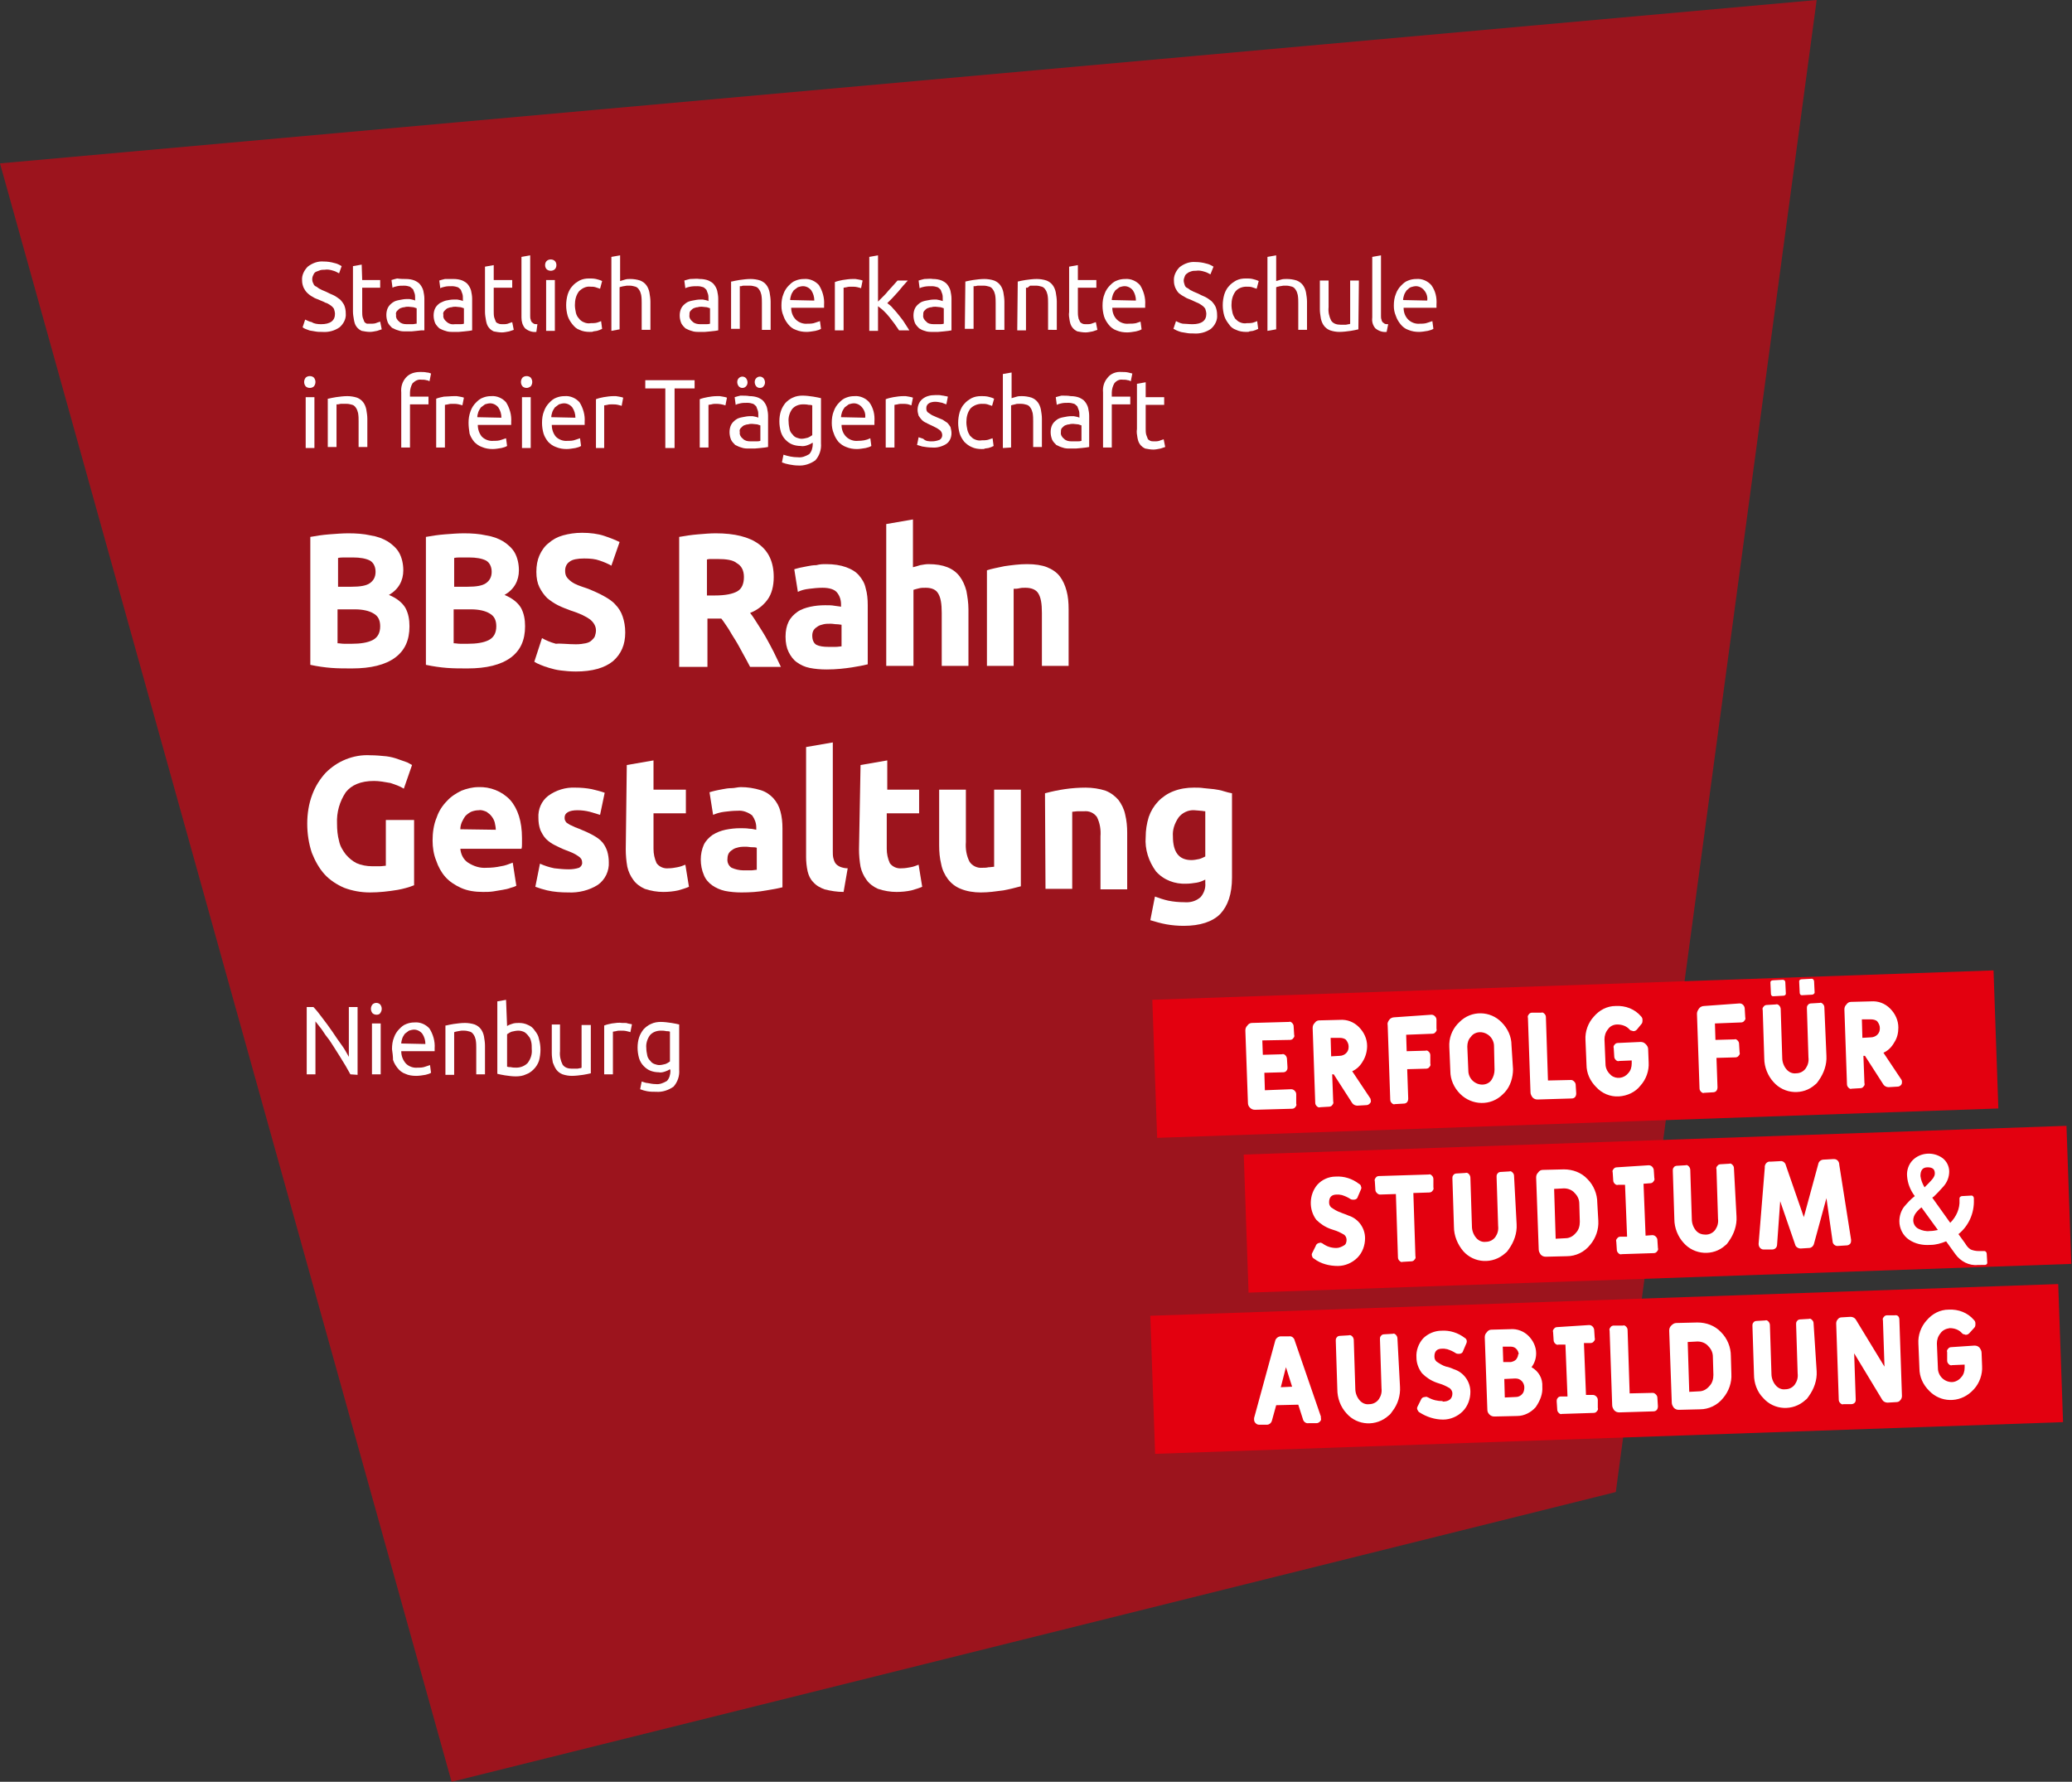
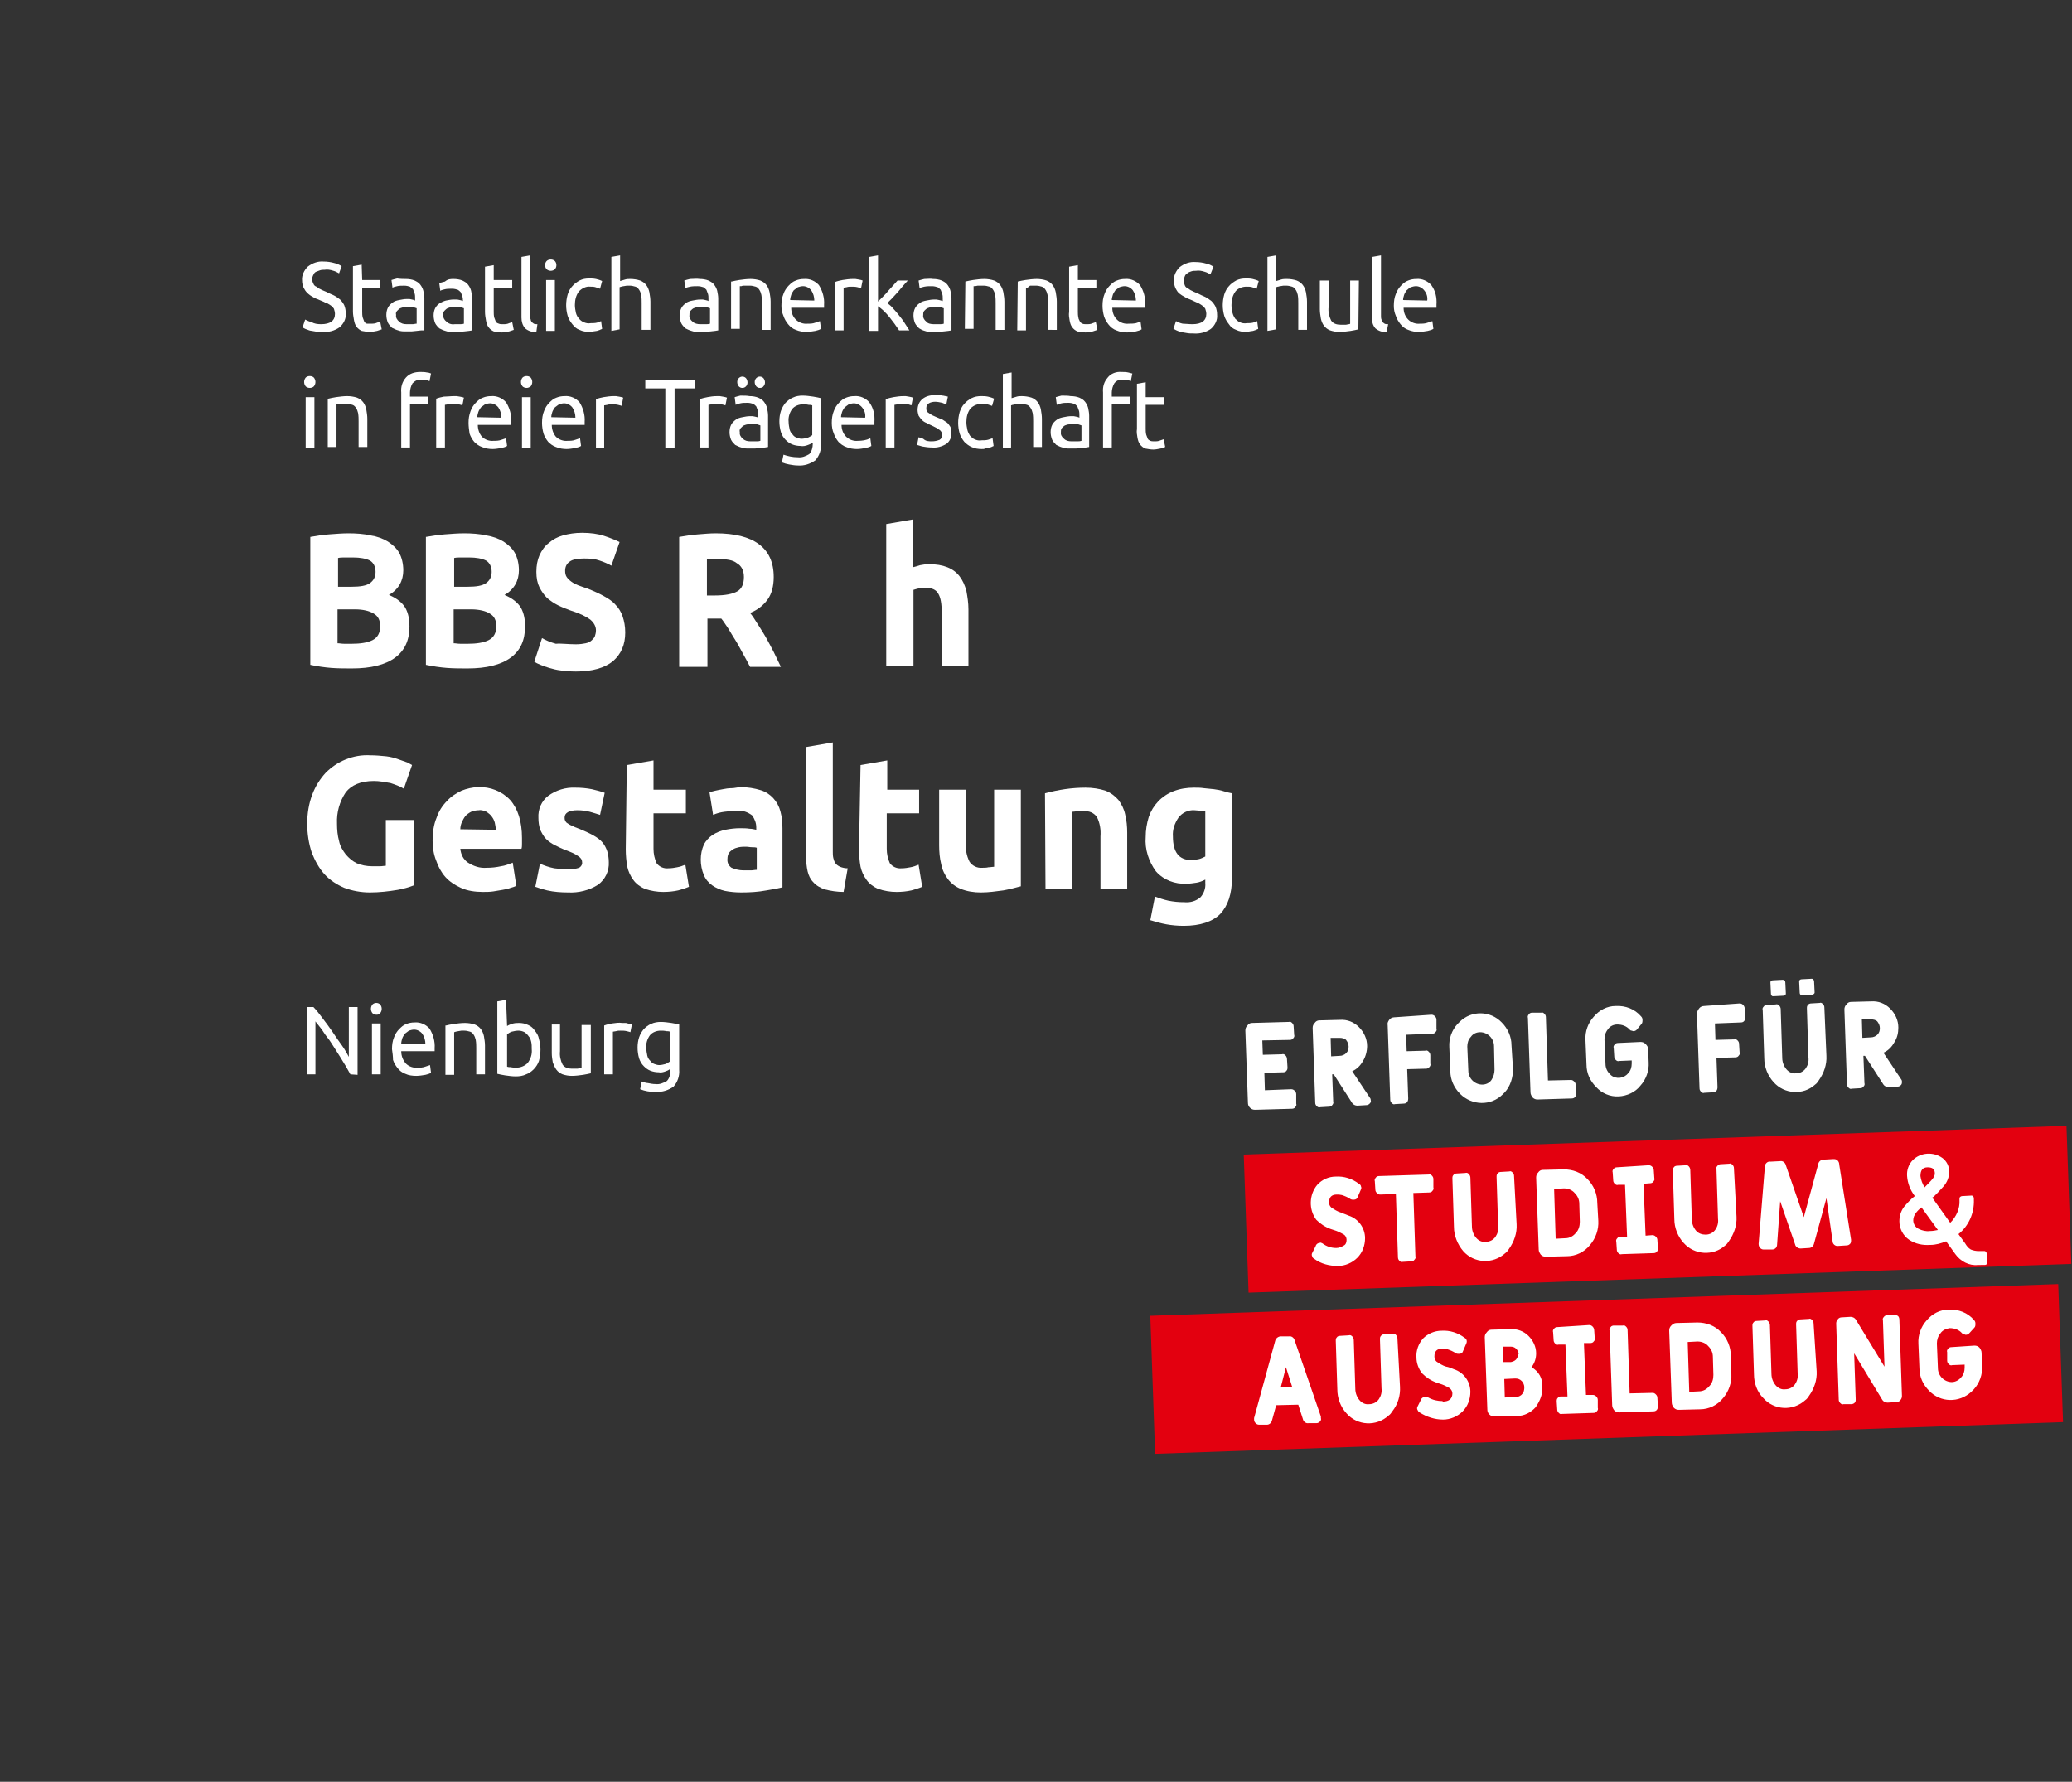
<svg xmlns="http://www.w3.org/2000/svg" xmlns:xlink="http://www.w3.org/1999/xlink" version="1.1" id="Ebene_1" x="0px" y="0px" viewBox="0 0 403.3 346.8" style="enable-background:new 0 0 403.3 346.8;" xml:space="preserve">
  <rect x="0" y="0" width="403.3" height="346.8" fill="#333333" stroke="none" />
  <style type="text/css">
	.st0{clip-path:url(#SVGID_00000069373727722285274900000011394381026118876589_);}
	.st1{clip-path:url(#SVGID_00000114794978004762821160000016564923319115780736_);}
	.st2{opacity:0.6;}
	.st3{clip-path:url(#SVGID_00000060734354691573731240000002058098194164534687_);}
	.st4{fill:#E3000F;}
	.st5{clip-path:url(#SVGID_00000062162540760705786120000018043495853562771109_);}
	.st6{fill:#FFFFFF;}
</style>
  <g>
    <defs>
      <rect id="SVGID_1_" width="403.3" height="346.8" />
    </defs>
    <clipPath id="SVGID_00000033368994626196649530000004625486851987439492_">
      <use xlink:href="#SVGID_1_" style="overflow:visible;" />
    </clipPath>
    <g style="clip-path:url(#SVGID_00000033368994626196649530000004625486851987439492_);">
      <g>
        <defs>
-           <rect id="SVGID_00000040536045525920464060000013434198244897867963_" width="403.3" height="346.8" />
-         </defs>
+           </defs>
        <clipPath id="SVGID_00000142177144554388452760000014524333449505725060_">
          <use xlink:href="#SVGID_00000040536045525920464060000013434198244897867963_" style="overflow:visible;" />
        </clipPath>
        <g style="clip-path:url(#SVGID_00000142177144554388452760000014524333449505725060_);">
          <g class="st2">
            <g>
              <defs>
                <rect id="SVGID_00000130640762986350234860000006506854579931570589_" x="-9" y="-7" width="371.6" height="354.8" />
              </defs>
              <clipPath id="SVGID_00000171678947653335226920000004038334442623548601_">
                <use xlink:href="#SVGID_00000130640762986350234860000006506854579931570589_" style="overflow:visible;" />
              </clipPath>
              <g style="clip-path:url(#SVGID_00000171678947653335226920000004038334442623548601_);">
                <polygon class="st4" points="0,31.8 353.6,0 314.5,290.4 87.9,346.8        " />
              </g>
            </g>
          </g>
        </g>
      </g>
      <rect x="224.4" y="253.1" transform="matrix(0.999 -3.489950e-02 3.489950e-02 0.999 -9.113 11.08)" class="st4" width="176.9" height="26.9" />
-       <rect x="224.8" y="191.8" transform="matrix(0.999 -3.489950e-02 3.489950e-02 0.999 -6.979 10.831)" class="st4" width="163.9" height="26.9" />
      <rect x="242.6" y="222" transform="matrix(0.999 -3.489950e-02 3.489950e-02 0.999 -8.02 11.407)" class="st4" width="160.3" height="26.9" />
      <g>
        <defs>
          <rect id="SVGID_00000020389242230014161720000011608969710281805719_" width="403.3" height="346.8" />
        </defs>
        <clipPath id="SVGID_00000093868960593279365510000005004173122444036027_">
          <use xlink:href="#SVGID_00000020389242230014161720000011608969710281805719_" style="overflow:visible;" />
        </clipPath>
        <g style="clip-path:url(#SVGID_00000093868960593279365510000005004173122444036027_);">
          <path class="st6" d="M379.8,262.2c-0.2,0-0.5,0.1-0.6,0.3c-0.2,0.2-0.3,0.4-0.2,0.7l0,1.6c0,0.3,0.1,0.5,0.3,0.7      c0.2,0.2,0.4,0.3,0.7,0.2l2.4-0.1v0.6c0,0.7-0.2,1.4-0.7,1.9c-0.4,0.5-1.1,0.9-1.8,0.9c-0.7,0-1.4-0.3-1.9-0.8      c-0.5-0.5-0.8-1.2-0.8-1.9l-0.2-4.8c0-0.7,0.2-1.4,0.7-2c0.4-0.6,1.1-0.9,1.8-1c0.9,0,1.8,0.3,2.4,1c0.1,0.1,0.2,0.2,0.4,0.2      c0.1,0,0.2,0.1,0.3,0.1c0.3,0,0.5-0.1,0.7-0.3l1-1.1c0.2-0.2,0.2-0.5,0.2-0.8c0-0.3-0.1-0.5-0.3-0.7c-1.2-1.4-3-2.1-4.9-2      c-1.7,0-3.2,0.8-4.3,2.1c-1.1,1.2-1.7,2.9-1.6,4.5l0.2,4.8c0,1.7,0.7,3.2,1.9,4.4c2.2,2.3,5.8,2.4,8.2,0.2      c0.2-0.2,0.3-0.3,0.5-0.5c1.1-1.2,1.7-2.9,1.6-4.5l-0.1-2.6c0-0.4-0.2-0.7-0.4-1c-0.3-0.3-0.6-0.4-1-0.4L379.8,262.2z       M366.4,272.5c0.2,0.3,0.6,0.5,1,0.5l1.7-0.1c0.3,0,0.6-0.1,0.8-0.4c0.2-0.2,0.3-0.5,0.3-0.8l-0.5-14.8c0-0.6-0.3-1-0.9-0.9      l-1.5,0c-0.2,0-0.5,0.1-0.6,0.3c-0.2,0.2-0.3,0.4-0.2,0.7l0.3,9l-5.6-9.2c-0.2-0.3-0.6-0.5-1-0.5l-1.7,0.1      c-0.3,0-0.6,0.1-0.8,0.4c-0.2,0.2-0.3,0.5-0.3,0.8l0.5,14.8c0,0.3,0.1,0.5,0.3,0.7c0.2,0.2,0.4,0.3,0.6,0.2h1.5      c0.5,0,0.9-0.3,0.9-0.8c0-0.1,0-0.2,0-0.2l-0.3-8.9L366.4,272.5z M353,257.6c0-0.3-0.1-0.5-0.3-0.7c-0.2-0.2-0.4-0.3-0.6-0.2      l-1.7,0.1c-0.2,0-0.5,0.1-0.6,0.3c-0.2,0.2-0.2,0.4-0.2,0.7l0.3,9.5c0.1,0.8-0.1,1.5-0.5,2.1c-0.4,0.6-1.1,1-1.9,1      c-0.7,0.1-1.4-0.2-1.9-0.8c-0.5-0.6-0.8-1.4-0.8-2.2l-0.3-9.5c0-0.2-0.1-0.5-0.3-0.7c-0.2-0.2-0.4-0.3-0.6-0.2l-1.7,0.1      c-0.2,0-0.5,0.1-0.6,0.3c-0.2,0.2-0.2,0.4-0.2,0.7l0.3,9.4c0,1.7,0.6,3.4,1.8,4.6c2.1,2.4,5.8,2.6,8.2,0.4      c0.3-0.2,0.5-0.5,0.7-0.8c1-1.4,1.6-3.1,1.5-4.8L353,257.6z M333.5,267.6c0,0.8-0.2,1.6-0.8,2.2c-0.5,0.6-1.2,1-2,1l-1.9,0.1      l-0.3-9.7l1.9-0.1c0.8,0,1.6,0.3,2.1,0.9c0.6,0.6,0.9,1.3,0.9,2.1L333.5,267.6z M336.9,263.9c0-1.7-0.7-3.4-1.9-4.6      c-1.2-1.3-2.9-1.9-4.6-1.9l-4.1,0.1c-0.4,0-0.7,0.2-1,0.5c-0.3,0.3-0.4,0.6-0.4,1l0.5,14c0,0.4,0.2,0.7,0.4,1      c0.3,0.3,0.6,0.4,1,0.4l4.1-0.1c1.7,0,3.4-0.8,4.5-2.2c1.1-1.3,1.7-3,1.6-4.7L336.9,263.9z M314.1,258c-0.2,0-0.5,0.1-0.6,0.3      c-0.2,0.2-0.3,0.5-0.2,0.7l0.5,14.5c0,0.4,0.2,0.7,0.4,1c0.3,0.3,0.6,0.4,1,0.4l6.6-0.2c0.6,0,0.9-0.4,0.9-1l-0.1-1.6      c0-0.3-0.1-0.5-0.3-0.7c-0.2-0.2-0.4-0.3-0.6-0.3l-4.5,0.1l-0.4-12.3c0-0.3-0.1-0.5-0.3-0.7c-0.2-0.2-0.4-0.3-0.6-0.2L314.1,258      z M303.1,258.3c-0.2,0-0.5,0.1-0.6,0.3c-0.2,0.2-0.3,0.4-0.2,0.7l0.1,1.5c0,0.3,0.1,0.5,0.3,0.7c0.2,0.2,0.4,0.3,0.7,0.2l1.3,0      l0.4,10.1l-1.3,0c-0.2,0-0.5,0.1-0.6,0.3c-0.2,0.2-0.2,0.4-0.2,0.7l0.1,1.5c0,0.3,0.1,0.5,0.3,0.7c0.2,0.2,0.4,0.3,0.6,0.2      l6.2-0.2c0.2,0,0.5-0.1,0.6-0.3c0.2-0.2,0.3-0.4,0.2-0.7v-1.5c0-0.3-0.1-0.5-0.3-0.7c-0.2-0.2-0.4-0.3-0.7-0.3h-1.3l-0.4-10.1      h1.3c0.2,0,0.5-0.1,0.6-0.3c0.2-0.2,0.3-0.4,0.2-0.7l-0.1-1.5c0-0.2-0.1-0.5-0.3-0.7c-0.2-0.2-0.4-0.3-0.7-0.3L303.1,258.3z       M295.5,263.6c0,0.4-0.2,0.7-0.4,1c-0.3,0.3-0.6,0.4-1,0.5h-1.5l-0.1-3l1.5,0c0.4,0,0.8,0.1,1.1,0.4c0.3,0.3,0.5,0.7,0.5,1.1       M294.9,268.3c0.5,0,0.9,0.1,1.3,0.5c0.3,0.3,0.5,0.8,0.5,1.2c0,0.5-0.1,1-0.4,1.3c-0.3,0.4-0.8,0.6-1.2,0.6l-2.2,0.1l-0.1-3.6      L294.9,268.3z M300.2,269.9c0.1-1.6-0.7-3-2.1-3.8c0.6-0.8,0.9-1.7,0.9-2.7c0-1.3-0.6-2.5-1.5-3.4c-0.9-0.9-2.2-1.4-3.5-1.3      l-3.7,0.1c-0.4,0-0.7,0.2-0.9,0.5c-0.3,0.3-0.4,0.6-0.4,1l0.5,14c0,0.4,0.1,0.7,0.4,1c0.3,0.3,0.6,0.4,1,0.4l4.4-0.1      c1.4,0,2.7-0.7,3.6-1.7C299.8,272.6,300.3,271.3,300.2,269.9 M280.8,272.7c-1,0-1.9-0.2-2.8-0.7l0,0c-0.2-0.1-0.4-0.2-0.6-0.1      c-0.4,0-0.7,0.2-0.8,0.5l-0.7,1.4c-0.1,0.2-0.1,0.4,0,0.6c0.1,0.2,0.2,0.4,0.4,0.5c1.4,0.9,3,1.4,4.6,1.4c1.4,0,2.8-0.6,3.8-1.6      c1-1,1.5-2.4,1.5-3.8c0-2-1.3-3.8-3.2-4.4c-0.9-0.4-1.4-0.5-1.5-0.5c-0.7-0.2-1.3-0.6-1.9-1c-0.3-0.3-0.4-0.6-0.4-1      c0-1,0.5-1.5,1.5-1.5h0.4l0.6,0.1c0.6,0.2,1.1,0.4,1.7,0.8l0,0c0.2,0.1,0.4,0.1,0.6,0.1c0.4,0,0.7-0.2,0.8-0.6l0.6-1.4      c0.2-0.4,0.1-0.9-0.3-1.1c0,0,0,0,0,0c-1.3-1-2.9-1.5-4.5-1.4c-1.4,0-2.7,0.6-3.6,1.5c-0.9,1-1.4,2.4-1.3,3.7      c0,1.1,0.4,2.2,1.1,3.1c0.8,0.8,1.7,1.4,2.8,1.8l0.6,0.2c0.7,0.2,1.3,0.5,2,0.9c0.3,0.3,0.5,0.6,0.5,1c0,1-0.6,1.6-1.9,1.6       M272,260.5c0-0.2-0.1-0.5-0.3-0.7c-0.2-0.2-0.4-0.3-0.6-0.2l-1.7,0.1c-0.2,0-0.5,0.1-0.6,0.3c-0.2,0.2-0.2,0.4-0.2,0.7l0.3,9.5      c0.1,0.8-0.1,1.5-0.5,2.1c-0.4,0.6-1.1,1-1.9,1c-0.7,0.1-1.4-0.2-1.9-0.8c-0.5-0.6-0.8-1.4-0.8-2.2l-0.3-9.5      c0-0.2-0.1-0.5-0.3-0.7c-0.2-0.2-0.4-0.3-0.7-0.2l-1.7,0.1c-0.2,0-0.5,0.1-0.6,0.3c-0.2,0.2-0.2,0.4-0.2,0.7l0.3,9.4      c0,1.7,0.6,3.4,1.8,4.7c2.1,2.4,5.8,2.6,8.2,0.4c0.3-0.2,0.5-0.5,0.7-0.8c1.1-1.4,1.6-3.1,1.5-4.8L272,260.5z M251.5,269.9      l-2.2,0.1l1-3.9L251.5,269.9z M252,260.9c-0.1-0.5-0.6-0.9-1.1-0.8l-1.6,0c-0.5,0-1,0.4-1.1,0.9l-4.1,15c0,0.1,0,0.2,0,0.3      c0,0.3,0.1,0.5,0.3,0.7c0.2,0.2,0.4,0.3,0.7,0.3l1.5,0c0.5,0,0.9-0.4,1-0.9l0.8-2.9l4.3-0.1l0.9,2.8c0.1,0.5,0.6,0.9,1.1,0.8      l1.5,0c0.3,0,0.5-0.1,0.7-0.3c0.2-0.2,0.3-0.4,0.2-0.7c0-0.1,0-0.2,0-0.3L252,260.9z" />
          <path class="st6" d="M374.6,231.1c-0.4-0.7-0.7-1.4-0.8-2.2c0-1.1,0.4-1.7,1.4-1.7s1.4,0.4,1.4,1.2c0,0.4-0.2,0.7-0.4,1      C375.8,229.9,375.2,230.5,374.6,231.1 M375.6,239.6c-0.7,0.1-1.5-0.1-2.1-0.4c-0.7-0.3-1.1-1-1.1-1.7c0-0.5,0.2-1,0.5-1.4      c0.3-0.4,0.7-0.8,1.1-1.1l3.2,4.4C376.7,239.5,376.2,239.6,375.6,239.6 M386.3,246.2c0.2,0,0.5-0.1,0.5-0.4c0,0,0-0.1,0-0.1      l-0.1-1.7c0-0.2-0.2-0.5-0.4-0.5c0,0-0.1,0-0.1,0h-1c-0.6,0-1.1-0.1-1.6-0.3c-0.5-0.3-0.8-0.7-1.1-1.2l-1.3-1.8      c2-1.6,3.1-4.1,3-6.7v-0.3c0-0.2-0.2-0.5-0.4-0.5c0,0-0.1,0-0.1,0l-1.8,0.1c-0.2,0-0.5,0.2-0.5,0.4c0,0,0,0.1,0,0.1v0.3      c0.1,1.6-0.6,3.2-1.8,4.4l-3.5-4.9l0.3-0.2l0.2-0.2l0.6-0.6c0.4-0.4,0.8-0.9,1.1-1.2c0.7-0.8,1.1-1.8,1.1-2.9c0-1-0.5-2-1.3-2.6      c-1.8-1.3-4.3-1.1-5.8,0.4c-0.8,0.8-1.2,2-1.1,3.1c0.1,1.4,0.6,2.7,1.5,3.9c-0.8,0.6-1.5,1.4-2.1,2.1c-0.6,0.8-0.9,1.8-0.9,2.8      c0,1.4,0.7,2.8,1.9,3.6c1.2,0.8,2.6,1.1,4.1,1c1.1,0,2.1-0.3,3.1-0.7l1.8,2.5c1,1.4,2.7,2.3,4.4,2.1L386.3,246.2z M349.4,242.2      c0.1,0.5,0.6,0.8,1.1,0.8l1.6-0.1c0.5,0,0.9-0.4,1-0.9l2.4-8.8l1.2,8.4c0,0.5,0.5,1,1.1,0.9l1.6-0.1c0.3,0,0.5-0.1,0.7-0.3      c0.2-0.2,0.2-0.5,0.2-0.8l-2.3-14.6c0-0.6-0.4-1.1-1-1.1c-0.1,0-0.1,0-0.2,0l-1.8,0.1c-0.5,0-1,0.3-1.1,0.9l-2.8,10.3l-3.5-10.1      c-0.1-0.5-0.6-0.9-1.1-0.8l-1.9,0.1c-0.5-0.1-1,0.3-1.1,0.9c0,0.1,0,0.2,0,0.3l-1.2,14.8c0,0.3,0.1,0.6,0.3,0.8      c0.2,0.2,0.4,0.3,0.7,0.3h1.6c0.6,0,1-0.4,1-1l0.6-8.4L349.4,242.2z M337.5,227.4c0-0.3-0.1-0.5-0.3-0.7      c-0.2-0.2-0.4-0.3-0.6-0.2l-1.7,0.1c-0.2,0-0.5,0.1-0.6,0.3c-0.2,0.2-0.3,0.4-0.2,0.7l0.3,9.6c0.1,0.8-0.1,1.5-0.5,2.1      c-0.4,0.6-1.1,1-1.9,1c-0.7,0-1.4-0.2-1.9-0.8c-0.5-0.6-0.8-1.4-0.8-2.2l-0.3-9.6c0-0.2-0.1-0.5-0.3-0.7      c-0.2-0.2-0.4-0.3-0.6-0.2l-1.7,0.1c-0.2,0-0.5,0.1-0.6,0.3c-0.2,0.2-0.2,0.4-0.2,0.7l0.3,9.4c0,1.7,0.7,3.4,1.8,4.6      c2.1,2.4,5.8,2.6,8.1,0.5c0.3-0.2,0.5-0.5,0.7-0.8c1-1.4,1.6-3.1,1.5-4.8L337.5,227.4z M314.7,227.2c-0.2,0-0.5,0.1-0.6,0.3      c-0.2,0.2-0.3,0.4-0.2,0.7l0.1,1.5c0,0.3,0.1,0.5,0.3,0.7c0.2,0.2,0.4,0.3,0.7,0.2h1.3l0.4,10.1h-1.3c-0.2,0-0.5,0.1-0.6,0.3      c-0.2,0.2-0.3,0.4-0.2,0.7l0.1,1.5c0,0.3,0.1,0.5,0.3,0.7c0.2,0.2,0.4,0.3,0.7,0.2l6.2-0.2c0.2,0,0.5-0.1,0.6-0.3      c0.2-0.2,0.3-0.4,0.2-0.7l-0.1-1.5c0-0.3-0.1-0.5-0.3-0.7c-0.2-0.2-0.4-0.3-0.7-0.3l-1.3,0.1l-0.4-10.1l1.3-0.1      c0.2,0,0.5-0.1,0.6-0.3c0.2-0.2,0.3-0.5,0.2-0.7l-0.1-1.5c0-0.2-0.1-0.5-0.3-0.7c-0.2-0.2-0.4-0.3-0.7-0.3L314.7,227.2z       M307.5,237.8c0,0.8-0.2,1.6-0.8,2.2c-0.5,0.6-1.2,1-2,1l-1.9,0.1l-0.3-9.7l1.9-0.1c0.8,0,1.6,0.3,2.1,0.9      c0.6,0.6,0.9,1.3,0.9,2.1L307.5,237.8z M310.9,234.1c0-1.7-0.7-3.4-1.9-4.6c-1.2-1.3-2.9-1.9-4.6-1.9l-4.1,0.1      c-0.4,0-0.7,0.2-0.9,0.5c-0.3,0.3-0.4,0.6-0.4,1l0.5,14c0,0.4,0.2,0.7,0.4,1c0.3,0.3,0.6,0.4,1,0.4l4.1-0.1      c1.7,0,3.4-0.8,4.5-2.2c1.1-1.3,1.7-3,1.6-4.7L310.9,234.1z M294.7,228.9c0-0.3-0.1-0.5-0.3-0.7c-0.2-0.2-0.4-0.3-0.6-0.2      l-1.7,0.1c-0.2,0-0.5,0.1-0.6,0.3c-0.2,0.2-0.2,0.4-0.2,0.7l0.3,9.5c0.1,0.8-0.1,1.5-0.5,2.1c-0.4,0.6-1.1,1-1.9,1      c-0.7,0.1-1.4-0.2-1.9-0.8c-0.5-0.6-0.8-1.4-0.8-2.2l-0.3-9.5c0-0.2-0.1-0.5-0.3-0.7c-0.2-0.2-0.4-0.3-0.7-0.2l-1.7,0.1      c-0.2,0-0.5,0.1-0.6,0.3c-0.2,0.2-0.2,0.4-0.2,0.7l0.3,9.4c0,1.7,0.7,3.4,1.8,4.7c2.1,2.4,5.8,2.6,8.2,0.4      c0.3-0.2,0.5-0.5,0.7-0.8c1-1.4,1.6-3.1,1.5-4.8L294.7,228.9z M279,229.5c0-0.3-0.1-0.5-0.3-0.7c-0.2-0.2-0.4-0.3-0.6-0.2      l-9.7,0.3c-0.2,0-0.5,0.1-0.6,0.3c-0.2,0.2-0.3,0.5-0.2,0.7l0.1,1.6c0,0.3,0.1,0.5,0.3,0.7c0.2,0.2,0.4,0.3,0.6,0.3l3.1-0.1      l0.4,12.3c0,0.3,0.1,0.5,0.3,0.7c0.2,0.2,0.4,0.3,0.6,0.2l1.7-0.1c0.2,0,0.5-0.1,0.6-0.3c0.2-0.2,0.3-0.4,0.2-0.7l-0.4-12.3      l3.1-0.1c0.2,0,0.5-0.1,0.6-0.3c0.2-0.2,0.3-0.4,0.2-0.7L279,229.5z M260.1,242.9c-1,0-1.9-0.3-2.7-0.9l0,0      c-0.2-0.1-0.4-0.2-0.5-0.1c-0.3,0-0.7,0.2-0.8,0.6l-0.7,1.4c-0.1,0.2-0.1,0.4,0,0.6c0,0.2,0.2,0.4,0.4,0.5c1.3,1,3,1.4,4.6,1.4      c1.4,0,2.8-0.6,3.8-1.6c1-1,1.5-2.4,1.5-3.8c0-2-1.3-3.8-3.2-4.4c-0.9-0.4-1.4-0.5-1.5-0.6c-0.7-0.2-1.3-0.6-1.9-1      c-0.3-0.3-0.4-0.6-0.4-1c0-1,0.5-1.5,1.5-1.5h0.4l0.6,0.1c0.6,0.2,1.1,0.4,1.7,0.8l0,0c0.2,0.1,0.4,0.1,0.6,0.1      c0.4,0,0.7-0.2,0.8-0.6l0.6-1.4c0.1-0.2,0.1-0.4,0-0.6c0-0.2-0.2-0.4-0.4-0.5c-1.3-1-2.9-1.5-4.5-1.4c-1.4,0-2.7,0.6-3.6,1.6      c-1.6,1.9-1.7,4.8-0.2,6.8c0.8,0.8,1.7,1.4,2.8,1.8l0.6,0.2c0.7,0.2,1.3,0.5,2,0.9c0.3,0.2,0.5,0.6,0.5,1c0,0.4-0.1,0.9-0.5,1.1      C261.1,242.7,260.6,242.9,260.1,242.9" />
          <path class="st6" d="M364.1,198.4c0.5,0,1,0.1,1.3,0.4c0.3,0.4,0.5,0.8,0.5,1.3c0,0.5-0.1,0.9-0.5,1.3c-0.3,0.3-0.8,0.5-1.2,0.5      l-1.7,0.1l-0.1-3.6L364.1,198.4z M369.5,200c0-1.4-0.6-2.7-1.6-3.7c-1-1-2.3-1.5-3.7-1.4l-3.9,0.1c-0.4,0-0.7,0.2-0.9,0.5      c-0.3,0.3-0.4,0.6-0.4,1l0.5,14.5c0,0.3,0.1,0.5,0.3,0.7c0.2,0.2,0.4,0.3,0.6,0.2l1.7-0.1c0.2,0,0.5-0.1,0.6-0.3      c0.2-0.2,0.3-0.4,0.2-0.7l-0.2-5.3h0.3l3.6,5.6c0.2,0.3,0.6,0.5,1,0.5l1.7-0.1c0.3,0,0.5-0.1,0.7-0.3c0.2-0.2,0.2-0.4,0.2-0.7      c0-0.2-0.1-0.4-0.2-0.5l-3.4-5.1c0.9-0.4,1.6-1.1,2.1-2C369.3,202,369.5,201,369.5,200 M352.7,193.6c0.2,0,0.5-0.2,0.5-0.4      c0,0,0-0.1,0-0.1l-0.1-2.1c0-0.2-0.2-0.5-0.4-0.5c0,0-0.1,0-0.1,0l-1.9,0.1c-0.2,0-0.5,0.1-0.5,0.4c0,0,0,0.1,0,0.1l0.1,2.1      c0,0.2,0.1,0.5,0.4,0.5c0,0,0.1,0,0.1,0L352.7,193.6z M347.1,193.8c0.2,0,0.5-0.1,0.5-0.4c0,0,0-0.1,0-0.1l-0.1-2.1      c0-0.3-0.2-0.5-0.5-0.5l-1.9,0.1c-0.2,0-0.5,0.1-0.5,0.4c0,0,0,0.1,0,0.1l0.1,2.1c0,0.2,0.1,0.5,0.4,0.5c0,0,0.1,0,0.1,0      L347.1,193.8z M355.1,196.1c0-0.3-0.1-0.5-0.3-0.7c-0.2-0.2-0.4-0.3-0.6-0.2l-1.7,0.1c-0.2,0-0.5,0.1-0.6,0.3      c-0.2,0.2-0.2,0.4-0.2,0.7l0.3,9.5c0.1,0.8-0.1,1.5-0.5,2.1c-0.4,0.6-1.1,1-1.9,1c-0.7,0.1-1.4-0.2-1.9-0.8      c-0.5-0.6-0.8-1.4-0.8-2.2l-0.3-9.5c0-0.2-0.1-0.5-0.3-0.7c-0.2-0.2-0.4-0.3-0.7-0.2l-1.7,0.1c-0.2,0-0.5,0.1-0.6,0.3      c-0.2,0.2-0.3,0.4-0.2,0.7l0.3,9.4c0,1.7,0.7,3.4,1.8,4.6c2.1,2.4,5.8,2.6,8.1,0.5c0.3-0.2,0.5-0.5,0.7-0.8      c1-1.4,1.6-3.1,1.5-4.8L355.1,196.1z M331.7,195.8c-0.4,0-0.8,0.2-1,0.5c-0.2,0.3-0.4,0.6-0.4,1l0.5,14.5c0,0.3,0.1,0.5,0.3,0.7      c0.2,0.2,0.4,0.3,0.6,0.2l1.7-0.1c0.6,0,0.9-0.4,0.9-1l-0.2-5.7l3.7-0.1c0.2,0,0.5-0.1,0.6-0.3c0.2-0.2,0.3-0.4,0.2-0.7      l-0.1-1.6c0-0.3-0.1-0.5-0.3-0.7c-0.2-0.2-0.4-0.3-0.6-0.2l-3.7,0.1l-0.1-3.2l5.1-0.2c0.2,0,0.5-0.1,0.6-0.3      c0.2-0.2,0.3-0.4,0.2-0.7l-0.1-1.7c0-0.2-0.1-0.5-0.3-0.7c-0.2-0.2-0.4-0.3-0.7-0.3L331.7,195.8z M314.9,203      c-0.2,0-0.5,0.1-0.6,0.3c-0.2,0.2-0.3,0.4-0.2,0.7l0.1,1.6c0,0.3,0.1,0.5,0.3,0.7c0.2,0.2,0.4,0.3,0.7,0.2l2.4-0.1v0.6      c0,0.7-0.2,1.4-0.7,1.9c-0.8,1-2.3,1.2-3.3,0.4c-0.1-0.1-0.2-0.2-0.3-0.3c-0.5-0.5-0.8-1.2-0.8-1.9l-0.2-4.8      c0-0.7,0.2-1.4,0.7-2c0.4-0.6,1.1-0.9,1.8-0.9c0.9,0,1.8,0.3,2.4,1c0.1,0.1,0.2,0.2,0.4,0.2c0.1,0,0.2,0.1,0.3,0.1      c0.3,0,0.5-0.1,0.7-0.3l0.9-1.1c0.2-0.2,0.2-0.5,0.2-0.8c0-0.3-0.1-0.5-0.3-0.7c-1.2-1.4-3-2.1-4.9-2c-1.7,0-3.2,0.8-4.3,2.1      c-1.1,1.2-1.7,2.9-1.6,4.5l0.2,4.8c0,1.7,0.7,3.2,1.9,4.4c1.1,1.2,2.7,1.9,4.4,1.8c1.6-0.1,3.2-0.8,4.2-2.1      c1.1-1.2,1.7-2.9,1.6-4.5l-0.1-2.6c0-0.4-0.2-0.7-0.5-1c-0.3-0.3-0.6-0.4-1-0.4L314.9,203z M298.2,197.1c-0.2,0-0.5,0.1-0.6,0.3      c-0.2,0.2-0.3,0.5-0.2,0.7l0.5,14.5c0,0.4,0.2,0.7,0.4,1c0.3,0.3,0.6,0.4,1,0.4l6.6-0.2c0.6,0,0.9-0.4,0.9-1l-0.1-1.6      c0-0.3-0.1-0.5-0.3-0.7c-0.2-0.2-0.4-0.3-0.6-0.3l-4.5,0.1l-0.4-12.3c0-0.3-0.1-0.5-0.3-0.7c-0.2-0.2-0.4-0.3-0.6-0.2      L298.2,197.1z M290.9,208.2c0,0.7-0.2,1.4-0.6,2c-0.4,0.6-1.1,0.9-1.8,0.9c-0.7,0-1.4-0.3-1.9-0.8c-0.5-0.5-0.8-1.2-0.8-1.9      l-0.2-4.7c0-0.7,0.2-1.4,0.7-1.9c0.4-0.6,1.1-0.9,1.8-0.9c0.7,0,1.4,0.3,1.9,0.8c0.5,0.5,0.8,1.2,0.8,1.9L290.9,208.2z       M294.2,203.4c0-1.6-0.7-3.2-1.9-4.4c-2.2-2.3-5.9-2.4-8.2-0.1c-0.1,0.1-0.3,0.3-0.4,0.4c-1.1,1.2-1.7,2.8-1.6,4.5l0.2,4.7      c0,1.6,0.7,3.2,1.9,4.4c2.3,2.3,6,2.4,8.3,0.1c0.1-0.1,0.3-0.3,0.4-0.4c1.1-1.2,1.6-2.9,1.6-4.5L294.2,203.4z M271.4,198      c-0.4,0-0.8,0.2-1,0.5c-0.2,0.3-0.4,0.6-0.3,1l0.5,14.5c0,0.3,0.1,0.5,0.3,0.7c0.2,0.2,0.4,0.3,0.6,0.2l1.7-0.1      c0.6,0,0.9-0.4,0.9-1l-0.2-5.7l3.7-0.1c0.2,0,0.5-0.1,0.6-0.3c0.2-0.2,0.3-0.4,0.2-0.7l0-1.6c0-0.3-0.1-0.5-0.3-0.7      c-0.2-0.2-0.4-0.3-0.6-0.2l-3.7,0.1l-0.1-3.2l5.1-0.2c0.2,0,0.5-0.1,0.6-0.3c0.2-0.2,0.3-0.4,0.2-0.7v-1.7      c0-0.3-0.1-0.5-0.3-0.7c-0.2-0.2-0.4-0.3-0.7-0.3L271.4,198z M260.7,202c0.5,0,1,0.1,1.3,0.4c0.3,0.4,0.5,0.8,0.5,1.3      c0,0.5-0.1,0.9-0.5,1.3c-0.3,0.3-0.8,0.5-1.2,0.5l-1.7,0.1L259,202H260.7z M266.1,203.6c0-1.4-0.6-2.7-1.6-3.7      c-1-1-2.3-1.5-3.7-1.4l-4,0.1c-0.4,0-0.7,0.2-0.9,0.5c-0.3,0.3-0.4,0.6-0.4,1l0.5,14.5c0,0.3,0.1,0.5,0.3,0.7      c0.2,0.2,0.4,0.3,0.7,0.2l1.7-0.1c0.2,0,0.5-0.1,0.6-0.3c0.2-0.2,0.3-0.5,0.2-0.7l-0.2-5.3h0.3l3.6,5.6c0.2,0.3,0.6,0.5,1,0.5      l1.7-0.1c0.3,0,0.5-0.1,0.7-0.3c0.2-0.2,0.3-0.4,0.2-0.7c0-0.2-0.1-0.4-0.2-0.5l-3.4-5.1c0.9-0.4,1.6-1.1,2.1-2      C265.8,205.7,266.1,204.6,266.1,203.6 M251.1,202.4c0.2,0,0.5-0.1,0.6-0.3c0.2-0.2,0.3-0.4,0.2-0.7l-0.1-1.6      c0-0.3-0.1-0.5-0.3-0.7c-0.2-0.2-0.4-0.3-0.6-0.2l-7.2,0.2c-0.4,0-0.7,0.2-0.9,0.5c-0.3,0.3-0.4,0.6-0.4,1l0.5,14      c0,0.4,0.1,0.7,0.4,1c0.3,0.3,0.6,0.4,1,0.4l7.2-0.2c0.2,0,0.5-0.1,0.6-0.3c0.2-0.2,0.3-0.4,0.2-0.7V213c0-0.3-0.1-0.5-0.3-0.7      c-0.2-0.2-0.4-0.3-0.7-0.3l-5.1,0.2l-0.1-3.4l3.7-0.1c0.2,0,0.5-0.1,0.6-0.3c0.2-0.2,0.2-0.4,0.2-0.7l-0.1-1.6      c0-0.2-0.1-0.5-0.3-0.7c-0.2-0.2-0.4-0.3-0.7-0.2l-3.7,0.1l-0.1-2.8L251.1,202.4z" />
        </g>
      </g>
      <g>
        <path class="st6" d="M62.5,63.1c1.8,0,2.7-0.7,2.7-2c0-0.3-0.1-0.7-0.2-1c-0.2-0.3-0.4-0.5-0.7-0.7c-0.3-0.2-0.6-0.4-1-0.5     c-0.3-0.2-0.7-0.3-1.1-0.5c-0.4-0.2-0.9-0.3-1.3-0.6c-0.4-0.2-0.8-0.5-1.1-0.8c-0.3-0.3-0.5-0.6-0.7-1c-0.2-0.5-0.3-0.9-0.3-1.4     c-0.1-1,0.4-2,1.1-2.7c0.9-0.7,2-1.1,3.1-1c0.7,0,1.4,0.1,2.1,0.3c0.5,0.1,0.9,0.3,1.4,0.6L66,53.2c-0.4-0.2-0.7-0.4-1.1-0.5     c-0.6-0.2-1.2-0.3-1.7-0.2c-0.3,0-0.6,0-0.9,0.1c-0.3,0.1-0.5,0.2-0.8,0.3c-0.2,0.1-0.4,0.3-0.5,0.6c-0.3,0.5-0.3,1.2,0,1.7     c0.1,0.3,0.3,0.5,0.6,0.6c0.3,0.2,0.5,0.4,0.8,0.5c0.3,0.2,0.7,0.3,1.1,0.5s1,0.5,1.5,0.7c0.4,0.2,0.8,0.5,1.2,0.8     c0.3,0.3,0.6,0.7,0.8,1.1c0.2,0.5,0.3,1,0.3,1.6c0.1,1-0.4,2-1.2,2.7c-1,0.7-2.2,1-3.4,0.9c-0.5,0-0.9,0-1.4-0.1     c-0.4-0.1-0.8-0.1-1.1-0.2c-0.3-0.1-0.5-0.2-0.8-0.3c-0.2-0.1-0.4-0.2-0.5-0.3l0.5-1.5c0.4,0.2,0.8,0.4,1.3,0.5     C61.1,63,61.8,63.1,62.5,63.1z" />
        <path class="st6" d="M70.5,54.5H74V56h-3.5v4.6c0,0.4,0,0.8,0.1,1.2c0.1,0.3,0.2,0.5,0.3,0.8c0.1,0.2,0.3,0.3,0.5,0.4     C71.7,63,72,63,72.2,63c0.4,0,0.8,0,1.2-0.2l0.6-0.2l0.3,1.5c-0.3,0.1-0.6,0.2-0.9,0.3c-0.5,0.1-1,0.2-1.4,0.2     c-0.5,0-1.1-0.1-1.6-0.2c-0.4-0.2-0.7-0.4-1-0.8c-0.3-0.4-0.4-0.8-0.5-1.3c-0.1-0.6-0.2-1.1-0.2-1.7v-8.8l1.7-0.3L70.5,54.5z" />
        <path class="st6" d="M79,54.3c0.6,0,1.2,0.1,1.7,0.3c0.4,0.2,0.8,0.4,1.1,0.8c0.3,0.4,0.5,0.8,0.6,1.2c0.1,0.5,0.2,1,0.2,1.5v6.2     L82,64.3l-0.9,0.1l-1,0.1c-0.4,0-0.8,0-1.1,0c-0.5,0-1,0-1.5-0.2c-0.4-0.1-0.8-0.3-1.2-0.5c-0.3-0.3-0.6-0.6-0.8-1     c-0.2-0.5-0.3-1-0.3-1.5c0-0.5,0.1-1,0.3-1.4c0.2-0.4,0.5-0.7,0.9-1c0.4-0.3,0.8-0.4,1.3-0.5c0.5-0.1,1-0.2,1.5-0.2h0.5l0.5,0.1     l0.4,0.1l0.2,0.1v-0.5c0-0.3,0-0.6-0.1-0.9c-0.1-0.3-0.2-0.5-0.3-0.8c-0.2-0.2-0.4-0.3-0.6-0.5c-0.3-0.1-0.7-0.2-1.1-0.2     c-0.5,0-1,0-1.4,0.1c-0.3,0.1-0.6,0.1-0.9,0.3l-0.2-1.5c0.3-0.1,0.7-0.2,1.1-0.3C78,54.3,78.5,54.3,79,54.3z M79.2,63.1     c0.4,0,0.8,0,1.1,0c0.3,0,0.5-0.1,0.8-0.1v-3c-0.2-0.1-0.4-0.1-0.6-0.2c-0.3,0-0.7-0.1-1-0.1c-0.3,0-0.5,0-0.8,0.1     c-0.3,0-0.5,0.1-0.8,0.2c-0.2,0.1-0.4,0.3-0.6,0.5c-0.2,0.2-0.3,0.5-0.2,0.8c-0.1,0.5,0.2,1,0.6,1.3C78.1,63,78.6,63.1,79.2,63.1     L79.2,63.1z" />
-         <path class="st6" d="M88.3,54.3c0.6,0,1.2,0.1,1.7,0.3c0.4,0.2,0.8,0.4,1.1,0.8c0.3,0.4,0.5,0.8,0.6,1.2c0.1,0.5,0.2,1,0.2,1.5     v6.2l-0.6,0.1l-0.9,0.1l-1.1,0.1c-0.4,0-0.8,0-1.1,0c-0.5,0-1,0-1.5-0.2c-0.4-0.1-0.8-0.3-1.2-0.5c-0.3-0.3-0.6-0.6-0.8-1     c-0.2-0.5-0.3-1-0.3-1.5c0-0.5,0.1-1,0.3-1.4c0.2-0.4,0.5-0.7,0.9-1c0.4-0.2,0.8-0.4,1.2-0.5c0.5-0.1,1-0.2,1.5-0.2H89l0.5,0.1     l0.4,0.1l0.2,0.1v-0.5c0-0.3,0-0.6-0.1-0.9c-0.1-0.3-0.2-0.5-0.3-0.8c-0.2-0.2-0.4-0.4-0.6-0.5c-0.3-0.1-0.7-0.2-1.1-0.2     c-0.5,0-1,0-1.4,0.1c-0.3,0.1-0.6,0.1-0.9,0.3l-0.2-1.5c0.3-0.1,0.7-0.2,1.1-0.3C87.2,54.3,87.7,54.3,88.3,54.3z M88.5,63.1     c0.4,0,0.7,0,1,0c0.3,0,0.5,0,0.8-0.1v-3c-0.2-0.1-0.4-0.1-0.6-0.2c-0.3,0-0.7-0.1-1-0.1c-0.3,0-0.5,0-0.8,0.1     c-0.3,0-0.5,0.1-0.8,0.2c-0.2,0.1-0.4,0.3-0.6,0.5c-0.2,0.2-0.3,0.5-0.2,0.8c-0.1,0.5,0.2,1,0.6,1.3C87.3,63,87.9,63.2,88.5,63.1     z" />
+         <path class="st6" d="M88.3,54.3c0.6,0,1.2,0.1,1.7,0.3c0.4,0.2,0.8,0.4,1.1,0.8c0.3,0.4,0.5,0.8,0.6,1.2c0.1,0.5,0.2,1,0.2,1.5     v6.2l-0.6,0.1l-0.9,0.1l-1.1,0.1c-0.4,0-0.8,0-1.1,0c-0.5,0-1,0-1.5-0.2c-0.4-0.1-0.8-0.3-1.2-0.5c-0.3-0.3-0.6-0.6-0.8-1     c-0.2-0.5-0.3-1-0.3-1.5c0-0.5,0.1-1,0.3-1.4c0.2-0.4,0.5-0.7,0.9-1c0.4-0.2,0.8-0.4,1.2-0.5c0.5-0.1,1-0.2,1.5-0.2H89l0.5,0.1     l0.4,0.1l0.2,0.1c0-0.3,0-0.6-0.1-0.9c-0.1-0.3-0.2-0.5-0.3-0.8c-0.2-0.2-0.4-0.4-0.6-0.5c-0.3-0.1-0.7-0.2-1.1-0.2     c-0.5,0-1,0-1.4,0.1c-0.3,0.1-0.6,0.1-0.9,0.3l-0.2-1.5c0.3-0.1,0.7-0.2,1.1-0.3C87.2,54.3,87.7,54.3,88.3,54.3z M88.5,63.1     c0.4,0,0.7,0,1,0c0.3,0,0.5,0,0.8-0.1v-3c-0.2-0.1-0.4-0.1-0.6-0.2c-0.3,0-0.7-0.1-1-0.1c-0.3,0-0.5,0-0.8,0.1     c-0.3,0-0.5,0.1-0.8,0.2c-0.2,0.1-0.4,0.3-0.6,0.5c-0.2,0.2-0.3,0.5-0.2,0.8c-0.1,0.5,0.2,1,0.6,1.3C87.3,63,87.9,63.2,88.5,63.1     z" />
        <path class="st6" d="M96.1,54.5h3.6V56h-3.6v4.6c0,0.4,0,0.8,0.1,1.2c0.1,0.3,0.2,0.5,0.3,0.8c0.1,0.2,0.3,0.3,0.6,0.4     c0.2,0.1,0.5,0.1,0.8,0.1c0.4,0,0.8,0,1.2-0.2l0.6-0.2l0.3,1.5c-0.3,0.1-0.6,0.2-0.9,0.3c-0.5,0.1-1,0.2-1.4,0.2     c-0.5,0-1.1-0.1-1.6-0.2c-0.4-0.2-0.7-0.4-1-0.8c-0.3-0.4-0.4-0.8-0.5-1.3c-0.1-0.6-0.2-1.1-0.2-1.7v-8.8l1.7-0.3V54.5z" />
        <path class="st6" d="M104.4,64.6c-0.8,0.1-1.6-0.2-2.2-0.7c-0.5-0.6-0.7-1.3-0.7-2.1V50l1.7-0.3v11.8c0,0.2,0,0.5,0.1,0.7     c0,0.2,0.1,0.3,0.2,0.5c0.1,0.1,0.3,0.2,0.4,0.3c0.2,0.1,0.4,0.1,0.7,0.1L104.4,64.6z" />
        <path class="st6" d="M107.2,52.7c-0.3,0-0.6-0.1-0.8-0.3c-0.2-0.2-0.3-0.5-0.3-0.8c0-0.3,0.1-0.6,0.3-0.8     c0.2-0.2,0.5-0.3,0.8-0.3c0.3,0,0.6,0.1,0.8,0.3c0.2,0.2,0.3,0.5,0.3,0.8c0,0.3-0.1,0.6-0.3,0.8     C107.8,52.6,107.5,52.7,107.2,52.7z M108,64.4h-1.7v-9.9h1.7V64.4z" />
        <path class="st6" d="M114.8,64.6c-0.7,0-1.4-0.1-2-0.4c-0.6-0.2-1-0.6-1.4-1.1c-0.4-0.5-0.7-1-0.9-1.6c-0.2-0.7-0.3-1.4-0.3-2.1     c0-0.7,0.1-1.4,0.3-2.1c0.2-0.6,0.5-1.2,0.9-1.6c0.4-0.5,0.9-0.8,1.4-1.1c0.6-0.3,1.2-0.4,1.9-0.4c0.4,0,0.8,0,1.3,0.1     c0.4,0.1,0.8,0.2,1.2,0.4l-0.4,1.5c-0.3-0.1-0.6-0.2-0.9-0.3c-0.3-0.1-0.7-0.1-1-0.1c-0.8-0.1-1.6,0.3-2.2,0.9     c-0.6,0.8-0.8,1.7-0.8,2.7c0,0.5,0.1,1,0.2,1.5c0.1,0.4,0.3,0.8,0.6,1.1c0.2,0.3,0.6,0.6,0.9,0.7c0.4,0.2,0.9,0.3,1.4,0.2     c0.4,0,0.8,0,1.2-0.1c0.3-0.1,0.6-0.2,0.8-0.3l0.2,1.5c-0.1,0.1-0.3,0.1-0.4,0.2c-0.2,0.1-0.4,0.1-0.6,0.2l-0.7,0.1     C115.4,64.6,115.1,64.6,114.8,64.6z" />
        <path class="st6" d="M119,64.4V50l1.7-0.3v5c0.3-0.1,0.7-0.2,1-0.3c0.3-0.1,0.7-0.1,1-0.1c0.6,0,1.3,0.1,1.9,0.3     c0.5,0.2,0.9,0.5,1.2,0.9c0.3,0.4,0.5,0.9,0.6,1.4c0.1,0.6,0.2,1.2,0.2,1.8v5.5h-1.7v-5.2c0-0.5,0-1-0.1-1.6     c-0.1-0.4-0.2-0.7-0.4-1c-0.2-0.3-0.4-0.5-0.7-0.6c-0.4-0.1-0.7-0.2-1.1-0.2c-0.2,0-0.4,0-0.6,0l-0.6,0.1c-0.2,0-0.3,0.1-0.5,0.1     l-0.3,0.1v8.2L119,64.4z" />
        <path class="st6" d="M136.2,54.3c0.6,0,1.2,0.1,1.7,0.3c0.4,0.2,0.8,0.4,1.1,0.8c0.3,0.4,0.5,0.8,0.6,1.2c0.1,0.5,0.2,1,0.2,1.5     v6.2l-0.6,0.1l-0.9,0.1l-1.1,0.1c-0.4,0-0.8,0-1.1,0c-0.5,0-1,0-1.5-0.2c-0.4-0.1-0.8-0.3-1.2-0.5c-0.3-0.3-0.6-0.6-0.8-1     c-0.2-0.5-0.3-1-0.3-1.5c0-0.5,0.1-1,0.3-1.4c0.2-0.4,0.5-0.7,0.9-1c0.4-0.3,0.8-0.4,1.3-0.5c0.5-0.1,1-0.2,1.5-0.2h0.5l0.5,0.1     l0.4,0.1l0.2,0.1v-0.5c0-0.3,0-0.6-0.1-0.9c-0.1-0.3-0.2-0.5-0.3-0.8c-0.2-0.2-0.4-0.4-0.6-0.5c-0.3-0.1-0.7-0.2-1.1-0.2     c-0.5,0-1,0-1.5,0.1c-0.3,0.1-0.6,0.1-0.9,0.3l-0.2-1.5c0.3-0.1,0.7-0.2,1.1-0.3C135.1,54.3,135.6,54.2,136.2,54.3z M136.3,63.1     c0.4,0,0.8,0,1.1,0c0.3,0,0.5,0,0.8-0.1v-3c-0.2-0.1-0.4-0.1-0.6-0.2c-0.3,0-0.7-0.1-1-0.1c-0.3,0-0.5,0-0.8,0.1     c-0.3,0-0.5,0.1-0.8,0.2c-0.2,0.1-0.4,0.3-0.6,0.5c-0.2,0.2-0.2,0.5-0.2,0.8c-0.1,0.5,0.2,1,0.6,1.3     C135.2,63,135.8,63.1,136.3,63.1L136.3,63.1z" />
        <path class="st6" d="M142.4,54.8c0.4-0.1,0.9-0.2,1.5-0.3c0.7-0.1,1.5-0.2,2.2-0.2c0.6,0,1.3,0.1,1.9,0.3     c0.5,0.2,0.9,0.5,1.2,0.9c0.3,0.4,0.5,0.9,0.6,1.4c0.1,0.6,0.2,1.2,0.2,1.8v5.5h-1.7v-5.2c0-0.5,0-1-0.1-1.6     c-0.1-0.4-0.2-0.7-0.4-1c-0.2-0.3-0.4-0.5-0.7-0.6c-0.4-0.1-0.7-0.2-1.1-0.2h-0.6h-0.6c-0.2,0-0.3,0-0.5,0.1h-0.3v8.3h-1.7V54.8z     " />
        <path class="st6" d="M152.1,59.5c0-0.8,0.1-1.6,0.4-2.3c0.2-0.6,0.6-1.2,1-1.6c0.4-0.4,0.8-0.8,1.4-1c0.5-0.2,1-0.3,1.6-0.3     c1.1-0.1,2.2,0.4,2.9,1.2c0.7,1.1,1.1,2.5,1,3.8v0.3c0,0.1,0,0.2,0,0.3h-6.4c0,0.9,0.3,1.7,0.9,2.3c0.6,0.6,1.5,0.9,2.3,0.8     c0.5,0,1,0,1.5-0.2c0.3-0.1,0.6-0.2,0.9-0.3l0.2,1.5c-0.3,0.2-0.7,0.3-1.1,0.4c-0.6,0.1-1.2,0.2-1.7,0.2c-0.7,0-1.4-0.1-2.1-0.4     c-0.6-0.2-1.1-0.6-1.5-1.1c-0.4-0.5-0.7-1-0.9-1.6C152.2,60.8,152.1,60.2,152.1,59.5z M158.5,58.5c0-0.7-0.2-1.4-0.6-2     c-0.4-0.5-1-0.8-1.6-0.8c-0.3,0-0.7,0.1-1,0.2c-0.3,0.2-0.5,0.4-0.8,0.6c-0.2,0.3-0.4,0.6-0.5,0.9c-0.1,0.3-0.2,0.7-0.2,1     L158.5,58.5z" />
        <path class="st6" d="M166,54.3c0.2,0,0.3,0,0.5,0l0.6,0.1l0.5,0.1l0.3,0.1l-0.3,1.5c-0.2-0.1-0.4-0.1-0.7-0.2     c-0.4-0.1-0.8-0.1-1.2-0.1c-0.3,0-0.6,0-0.9,0.1l-0.6,0.1v8.3h-1.7v-9.4c0.5-0.2,1-0.3,1.5-0.4C164.7,54.4,165.3,54.3,166,54.3z" />
        <path class="st6" d="M172.7,59c0.4,0.3,0.8,0.6,1.1,1c0.4,0.4,0.8,0.9,1.2,1.4s0.8,1,1.1,1.5c0.3,0.5,0.6,0.9,0.9,1.4h-2     c-0.3-0.4-0.6-0.9-0.9-1.3s-0.7-0.9-1-1.3c-0.3-0.4-0.7-0.8-1.1-1.2c-0.3-0.3-0.7-0.6-1.1-0.9v4.8h-1.7V50l1.7-0.3v9l1-1     c0.4-0.4,0.7-0.7,1-1.1l1-1.1l0.8-0.9h2l-0.9,1c-0.3,0.4-0.7,0.8-1,1.2l-1.1,1.2L172.7,59z" />
        <path class="st6" d="M181.6,54.3c0.6,0,1.2,0.1,1.7,0.3c0.4,0.2,0.8,0.4,1.1,0.8c0.3,0.4,0.5,0.8,0.6,1.2c0.1,0.5,0.2,1,0.2,1.5     v6.2l-0.6,0.1l-0.9,0.1l-1.1,0.1c-0.4,0-0.8,0-1.1,0c-0.5,0-1,0-1.5-0.2c-0.4-0.1-0.8-0.3-1.1-0.5c-0.3-0.3-0.6-0.6-0.8-1     c-0.2-0.5-0.3-1-0.3-1.5c0-0.5,0.1-1,0.3-1.4c0.2-0.4,0.5-0.7,0.9-1c0.4-0.3,0.8-0.4,1.3-0.5c0.5-0.1,1-0.2,1.5-0.2h0.5l0.5,0.1     l0.4,0.1l0.3,0.1v-0.5c0-0.3,0-0.6-0.1-0.9c-0.1-0.3-0.2-0.5-0.3-0.8c-0.2-0.2-0.4-0.4-0.6-0.5c-0.3-0.1-0.7-0.2-1.1-0.2     c-0.5,0-1,0-1.5,0.1c-0.3,0.1-0.6,0.1-0.9,0.3l-0.2-1.5c0.3-0.1,0.7-0.2,1.1-0.3C180.5,54.3,181.1,54.2,181.6,54.3z M181.8,63.1     c0.4,0,0.8,0,1.1,0c0.3,0,0.5,0,0.8-0.1v-3c-0.2-0.1-0.4-0.1-0.6-0.2c-0.3,0-0.7-0.1-1-0.1c-0.3,0-0.5,0-0.8,0.1     c-0.3,0-0.5,0.1-0.8,0.2c-0.2,0.1-0.4,0.3-0.6,0.5c-0.2,0.2-0.2,0.5-0.2,0.8c-0.1,0.5,0.2,1,0.6,1.3     C180.6,63,181.2,63.1,181.8,63.1z" />
        <path class="st6" d="M187.9,54.8c0.4-0.1,0.9-0.2,1.5-0.3c0.7-0.1,1.5-0.2,2.2-0.2c0.6,0,1.3,0.1,1.9,0.3     c0.5,0.2,0.9,0.5,1.2,0.9c0.3,0.4,0.5,0.9,0.6,1.4c0.1,0.6,0.2,1.2,0.2,1.8v5.5h-1.7v-5.2c0-0.5,0-1-0.1-1.6     c-0.1-0.4-0.2-0.7-0.4-1c-0.2-0.3-0.4-0.5-0.7-0.6c-0.4-0.1-0.7-0.2-1.1-0.2h-0.6h-0.6l-0.5,0.1h-0.3v8.3h-1.7L187.9,54.8z" />
        <path class="st6" d="M198.1,54.8c0.4-0.1,0.9-0.2,1.5-0.3c0.7-0.1,1.5-0.2,2.2-0.2c0.6,0,1.3,0.1,1.9,0.3     c0.5,0.2,0.9,0.5,1.2,0.9c0.3,0.4,0.5,0.9,0.6,1.4c0.1,0.6,0.2,1.2,0.2,1.8v5.5H204v-5.2c0-0.5,0-1-0.1-1.6     c-0.1-0.4-0.2-0.7-0.4-1c-0.2-0.3-0.4-0.5-0.7-0.6c-0.4-0.1-0.7-0.2-1.1-0.2h-0.6h-0.6L200,56h-0.3v8.3H198L198.1,54.8z" />
        <path class="st6" d="M209.8,54.5h3.6V56h-3.6v4.6c0,0.4,0,0.8,0.1,1.2c0,0.3,0.2,0.5,0.3,0.8c0.1,0.2,0.3,0.3,0.5,0.4     c0.2,0.1,0.5,0.1,0.8,0.1c0.4,0,0.8,0,1.2-0.2l0.6-0.2l0.3,1.5c-0.3,0.1-0.6,0.2-0.9,0.3c-0.5,0.1-1,0.2-1.4,0.2     c-0.5,0-1.1-0.1-1.6-0.2c-0.4-0.2-0.7-0.4-1-0.8c-0.3-0.4-0.4-0.8-0.5-1.3c-0.1-0.6-0.2-1.1-0.1-1.7v-8.8l1.7-0.3V54.5z" />
        <path class="st6" d="M214.6,59.5c0-0.8,0.1-1.6,0.4-2.3c0.2-0.6,0.6-1.2,1-1.6c0.4-0.4,0.8-0.8,1.4-1c0.5-0.2,1-0.3,1.6-0.3     c1.1-0.1,2.2,0.4,2.9,1.2c0.7,1.1,1.1,2.5,1,3.8v0.3c0,0.1,0,0.2,0,0.3h-6.4c0,0.9,0.3,1.7,0.9,2.3c0.6,0.6,1.5,0.9,2.3,0.8     c0.5,0,0.9,0,1.4-0.1c0.3-0.1,0.6-0.2,0.9-0.3l0.2,1.5c-0.3,0.2-0.7,0.3-1.1,0.4c-0.6,0.1-1.2,0.2-1.7,0.2     c-0.7,0-1.4-0.1-2.1-0.4c-0.6-0.2-1.1-0.6-1.5-1.1c-0.4-0.5-0.7-1-0.9-1.6C214.7,60.9,214.6,60.2,214.6,59.5z M221.1,58.5     c0-0.7-0.2-1.4-0.6-2c-0.4-0.5-1-0.8-1.6-0.8c-0.3,0-0.7,0.1-1,0.2c-0.3,0.2-0.5,0.4-0.8,0.6c-0.2,0.3-0.4,0.6-0.5,0.9     c-0.1,0.3-0.2,0.7-0.2,1L221.1,58.5z" />
        <path class="st6" d="M232.1,63.1c1.8,0,2.7-0.7,2.7-2c0-0.3-0.1-0.7-0.2-1c-0.2-0.3-0.4-0.5-0.7-0.7c-0.3-0.2-0.6-0.4-0.9-0.5     c-0.4-0.2-0.7-0.3-1.1-0.5c-0.4-0.2-0.9-0.3-1.3-0.6c-0.4-0.2-0.7-0.4-1.1-0.7c-0.3-0.3-0.5-0.6-0.7-1c-0.2-0.5-0.3-0.9-0.3-1.4     c-0.1-1,0.4-2,1.1-2.7c0.9-0.7,2-1.1,3.1-1c0.7,0,1.4,0.1,2.1,0.3c0.5,0.1,0.9,0.3,1.4,0.6l-0.6,1.5c-0.4-0.2-0.7-0.4-1.1-0.5     c-0.6-0.2-1.2-0.3-1.7-0.2c-0.3,0-0.6,0-0.9,0.1c-0.3,0.1-0.6,0.2-0.8,0.4c-0.2,0.1-0.4,0.3-0.5,0.6c-0.1,0.3-0.2,0.5-0.2,0.8     c0,0.3,0.1,0.6,0.2,0.9c0.1,0.3,0.3,0.5,0.6,0.6c0.3,0.2,0.5,0.4,0.8,0.5c0.3,0.2,0.7,0.3,1.1,0.5s1,0.5,1.5,0.7     c0.4,0.2,0.8,0.5,1.2,0.8c0.3,0.3,0.6,0.7,0.8,1.1c0.2,0.5,0.3,1,0.3,1.6c0.1,1-0.4,2-1.2,2.7c-1,0.7-2.2,1-3.4,0.9     c-0.5,0-0.9,0-1.4-0.1c-0.4-0.1-0.8-0.1-1.1-0.2c-0.3-0.1-0.6-0.2-0.8-0.3c-0.2-0.1-0.4-0.2-0.6-0.3l0.5-1.5     c0.4,0.2,0.8,0.4,1.3,0.5C230.7,63,231.4,63.1,232.1,63.1z" />
        <path class="st6" d="M242.6,64.6c-0.7,0-1.4-0.1-2-0.4c-0.6-0.2-1.1-0.6-1.4-1.1c-0.4-0.5-0.7-1-0.9-1.6     c-0.2-0.7-0.3-1.4-0.3-2.1c0-0.7,0.1-1.4,0.3-2.1c0.2-0.6,0.5-1.2,0.9-1.6c0.4-0.5,0.9-0.8,1.4-1.1c0.6-0.3,1.2-0.4,1.9-0.4     c0.4,0,0.9,0,1.3,0.1c0.4,0.1,0.8,0.2,1.2,0.4l-0.4,1.5c-0.3-0.1-0.6-0.2-0.9-0.3c-0.3-0.1-0.7-0.1-1.1-0.1     c-0.8,0-1.6,0.3-2.1,0.9c-0.6,0.8-0.8,1.7-0.8,2.7c0,0.5,0.1,1,0.2,1.5c0.1,0.4,0.3,0.8,0.5,1.1c0.3,0.3,0.6,0.6,0.9,0.7     c0.4,0.2,0.9,0.3,1.4,0.2c0.4,0,0.8,0,1.2-0.1c0.3-0.1,0.6-0.2,0.8-0.3l0.2,1.5c-0.1,0.1-0.3,0.1-0.4,0.2     c-0.2,0.1-0.4,0.1-0.6,0.2l-0.7,0.1C243.1,64.6,242.9,64.6,242.6,64.6z" />
        <path class="st6" d="M246.7,64.4V50l1.7-0.3v5c0.3-0.1,0.7-0.2,1-0.3c0.3-0.1,0.7-0.1,1.1-0.1c0.6,0,1.3,0.1,1.9,0.3     c0.5,0.2,0.9,0.5,1.2,0.9c0.3,0.4,0.5,0.9,0.6,1.4c0.1,0.6,0.2,1.2,0.2,1.8v5.5h-1.7v-5.2c0-0.5,0-1-0.1-1.6     c-0.1-0.4-0.2-0.7-0.4-1c-0.2-0.3-0.4-0.5-0.7-0.6c-0.4-0.1-0.7-0.2-1.1-0.2c-0.2,0-0.4,0-0.6,0l-0.6,0.1c-0.2,0-0.3,0.1-0.5,0.1     c-0.1,0-0.2,0.1-0.3,0.1v8.2L246.7,64.4z" />
        <path class="st6" d="M264.4,64.1c-0.4,0.1-0.9,0.2-1.5,0.3c-0.7,0.1-1.5,0.2-2.2,0.2c-0.6,0-1.2-0.1-1.8-0.3     c-0.5-0.2-0.9-0.5-1.2-0.9c-0.3-0.4-0.5-0.9-0.6-1.4c-0.1-0.6-0.2-1.2-0.2-1.8v-5.6h1.7v5.2c-0.1,0.9,0.1,1.8,0.5,2.6     c0.4,0.6,1.1,0.8,1.8,0.8h0.6l0.5,0l0.5-0.1c0.1,0,0.2,0,0.3-0.1v-8.4h1.7L264.4,64.1z" />
        <path class="st6" d="M269.9,64.6c-0.8,0.1-1.6-0.2-2.2-0.7c-0.5-0.6-0.7-1.3-0.6-2.1V50l1.7-0.3v11.8c0,0.2,0,0.5,0.1,0.7     c0,0.2,0.1,0.3,0.2,0.5c0.1,0.1,0.3,0.2,0.4,0.3c0.2,0.1,0.4,0.1,0.7,0.1L269.9,64.6z" />
        <path class="st6" d="M271.3,59.5c0-0.8,0.1-1.6,0.4-2.3c0.2-0.6,0.6-1.2,1-1.6c0.4-0.4,0.8-0.8,1.4-1c0.5-0.2,1-0.3,1.6-0.3     c1.1-0.1,2.2,0.4,2.9,1.2c0.8,1.1,1.1,2.4,1,3.8v0.3c0,0.1,0,0.2,0,0.3h-6.4c0,0.9,0.3,1.7,0.9,2.3c0.6,0.6,1.5,0.9,2.3,0.8     c0.5,0,1,0,1.5-0.2c0.3-0.1,0.6-0.2,0.9-0.3l0.2,1.5c-0.3,0.2-0.7,0.3-1.1,0.4c-0.6,0.1-1.2,0.2-1.7,0.2c-0.7,0-1.4-0.1-2.1-0.4     c-0.6-0.2-1.1-0.6-1.5-1.1c-0.4-0.5-0.7-1-0.9-1.6C271.4,60.8,271.3,60.2,271.3,59.5z M277.8,58.5c0.1-0.7-0.1-1.4-0.6-2     c-0.4-0.5-1-0.8-1.6-0.8c-0.3,0-0.7,0.1-1,0.2c-0.3,0.1-0.5,0.4-0.8,0.6c-0.2,0.3-0.4,0.6-0.5,0.9c-0.1,0.3-0.2,0.7-0.2,1     L277.8,58.5z" />
      </g>
      <g>
        <path class="st6" d="M60.3,75.5c-0.3,0-0.6-0.1-0.8-0.3c-0.4-0.5-0.4-1.2,0-1.7c0.2-0.2,0.5-0.3,0.8-0.3c0.3,0,0.6,0.1,0.8,0.3     c0.4,0.5,0.4,1.2,0,1.7C60.9,75.4,60.6,75.5,60.3,75.5z M61.2,87.2h-1.7v-9.9h1.7V87.2z" />
        <path class="st6" d="M63.9,77.6c0.4-0.1,0.9-0.2,1.5-0.3c0.7-0.1,1.5-0.2,2.2-0.2c0.6,0,1.3,0.1,1.9,0.3c0.5,0.2,0.9,0.5,1.2,0.9     c0.3,0.4,0.5,0.9,0.6,1.4c0.1,0.6,0.2,1.2,0.2,1.8v5.5h-1.7V82c0-0.5,0-1-0.1-1.6c-0.1-0.4-0.2-0.7-0.4-1     c-0.2-0.3-0.4-0.5-0.7-0.6c-0.4-0.1-0.7-0.2-1.1-0.2h-0.6h-0.6l-0.5,0.1h-0.3v8.3h-1.7V77.6z" />
        <path class="st6" d="M81.8,72.4c0.4,0,0.9,0,1.3,0.1c0.3,0,0.5,0.1,0.8,0.2l-0.3,1.5c-0.2-0.1-0.4-0.2-0.6-0.2     c-0.3-0.1-0.7-0.1-1-0.1c-0.6-0.1-1.2,0.2-1.7,0.7c-0.3,0.5-0.5,1.2-0.5,1.8v0.8h3.6v1.5h-3.6v8.4h-1.7V76.4     c-0.1-1.1,0.2-2.1,0.9-2.9C79.7,72.7,80.7,72.4,81.8,72.4z" />
        <path class="st6" d="M88.4,77.1h0.5l0.6,0.1l0.5,0.1c0.1,0,0.2,0.1,0.3,0.1L90,78.9c-0.2-0.1-0.4-0.1-0.7-0.2     c-0.4-0.1-0.8-0.1-1.2-0.1c-0.3,0-0.6,0-0.9,0.1l-0.6,0.1v8.3h-1.7v-9.5c0.5-0.2,1-0.3,1.5-0.4C87,77.2,87.7,77.1,88.4,77.1z" />
        <path class="st6" d="M91.2,82.3c0-0.8,0.1-1.5,0.4-2.3c0.2-0.6,0.6-1.2,1-1.6c0.4-0.4,0.8-0.8,1.4-1c0.5-0.2,1-0.3,1.6-0.3     c1.1-0.1,2.2,0.4,2.9,1.2c0.7,1.1,1.1,2.5,1,3.8v0.3c0,0.1,0,0.2,0,0.3h-6.5c0,0.9,0.3,1.7,0.8,2.3c0.6,0.6,1.5,0.9,2.3,0.8     c0.5,0,1,0,1.5-0.2c0.3-0.1,0.6-0.2,0.9-0.3l0.2,1.5c-0.3,0.2-0.7,0.3-1.1,0.4c-0.6,0.1-1.2,0.2-1.7,0.2c-0.7,0-1.4-0.1-2.1-0.4     c-0.6-0.2-1.1-0.6-1.5-1c-0.4-0.5-0.7-1-0.9-1.6C91.3,83.7,91.2,83,91.2,82.3z M97.6,81.3c0-0.7-0.2-1.4-0.6-2     c-0.4-0.5-1-0.8-1.6-0.8c-0.3,0-0.7,0.1-1,0.2c-0.3,0.2-0.5,0.4-0.8,0.6c-0.2,0.3-0.4,0.6-0.5,0.9c-0.1,0.3-0.2,0.7-0.2,1     L97.6,81.3z" />
        <path class="st6" d="M102.5,75.5c-0.3,0-0.6-0.1-0.8-0.3c-0.4-0.5-0.4-1.2,0-1.7c0.2-0.2,0.5-0.3,0.8-0.3c0.3,0,0.6,0.1,0.8,0.3     c0.4,0.5,0.4,1.2,0,1.7C103,75.4,102.8,75.5,102.5,75.5z M103.3,87.2h-1.7v-9.9h1.7V87.2z" />
        <path class="st6" d="M105.5,82.3c0-0.8,0.1-1.6,0.4-2.3c0.2-0.6,0.6-1.2,1-1.6c0.4-0.4,0.8-0.8,1.4-1c0.5-0.2,1-0.3,1.6-0.3     c1.1-0.1,2.2,0.4,2.9,1.2c0.7,1.1,1.1,2.5,1,3.8v0.3c0,0.1,0,0.2,0,0.3h-6.4c0,0.9,0.3,1.7,0.8,2.3c0.6,0.6,1.5,0.9,2.3,0.8     c0.5,0,1,0,1.5-0.2c0.3-0.1,0.6-0.2,0.9-0.3l0.2,1.5c-0.3,0.2-0.7,0.3-1.1,0.4c-0.6,0.1-1.2,0.2-1.7,0.2c-0.7,0-1.4-0.1-2.1-0.4     c-0.6-0.2-1.1-0.6-1.5-1c-0.4-0.5-0.7-1-0.9-1.6C105.6,83.7,105.5,83,105.5,82.3z M112,81.3c0-0.7-0.2-1.4-0.6-2     c-0.4-0.5-1-0.8-1.6-0.8c-0.3,0-0.7,0.1-1,0.2c-0.3,0.2-0.5,0.4-0.8,0.6c-0.2,0.3-0.4,0.6-0.5,0.9c-0.1,0.3-0.2,0.7-0.2,1     L112,81.3z" />
        <path class="st6" d="M119.4,77.1h0.5l0.6,0.1l0.5,0.1l0.3,0.1l-0.3,1.6c-0.2-0.1-0.4-0.1-0.7-0.2c-0.4-0.1-0.8-0.1-1.2-0.1     c-0.3,0-0.6,0-0.9,0.1l-0.6,0.1v8.3H116v-9.5c0.5-0.2,1-0.3,1.5-0.4C118.1,77.2,118.8,77.1,119.4,77.1z" />
        <path class="st6" d="M135.2,74v1.6h-3.9v11.6h-1.8V75.6h-3.9V74H135.2z" />
        <path class="st6" d="M139.6,77.1h0.5l0.6,0.1l0.5,0.1c0.1,0,0.2,0.1,0.3,0.1l-0.3,1.5c-0.6-0.2-1.2-0.3-1.8-0.3     c-0.3,0-0.6,0-0.9,0.1l-0.6,0.1v8.3h-1.7v-9.4c0.5-0.2,1-0.3,1.5-0.4C138.2,77.2,138.9,77.1,139.6,77.1z" />
        <path class="st6" d="M145.9,77.1c0.6,0,1.2,0.1,1.7,0.3c0.4,0.2,0.8,0.4,1.1,0.8c0.3,0.4,0.5,0.8,0.6,1.2c0.1,0.5,0.2,1,0.2,1.5     V87l-0.6,0.1l-0.9,0.1l-1.1,0.1c-0.4,0-0.8,0-1.1,0c-0.5,0-1,0-1.5-0.2c-0.4-0.1-0.8-0.3-1.2-0.5c-0.3-0.3-0.6-0.6-0.8-1     c-0.2-0.5-0.3-1-0.3-1.5c0-0.5,0.1-1,0.3-1.4c0.2-0.4,0.5-0.7,0.9-1c0.4-0.3,0.8-0.4,1.3-0.5c0.5-0.1,1-0.2,1.5-0.2h0.5l0.5,0.1     l0.4,0.1l0.2,0.1v-0.5c0-0.3,0-0.6-0.1-0.9c-0.1-0.3-0.2-0.5-0.3-0.8c-0.2-0.2-0.4-0.4-0.6-0.5c-0.3-0.1-0.7-0.2-1.1-0.2     c-0.5,0-1,0-1.4,0.1c-0.3,0.1-0.6,0.1-0.9,0.3l-0.2-1.5c0.3-0.1,0.7-0.2,1.1-0.3C144.8,77,145.4,77,145.9,77.1z M144.5,75.5     c-0.3,0-0.5-0.1-0.7-0.3c-0.4-0.5-0.4-1.2,0-1.6c0.4-0.4,1-0.4,1.4,0c0,0,0,0,0,0c0.4,0.5,0.4,1.2,0,1.6     C145,75.4,144.8,75.5,144.5,75.5z M146.1,85.9c0.4,0,0.8,0,1.1,0c0.3,0,0.5,0,0.8-0.1v-3c-0.2-0.1-0.4-0.1-0.6-0.2     c-0.3,0-0.7-0.1-1-0.1c-0.3,0-0.5,0-0.8,0.1c-0.3,0-0.5,0.1-0.8,0.2c-0.2,0.1-0.4,0.3-0.6,0.5c-0.2,0.2-0.3,0.5-0.2,0.8     c-0.1,0.5,0.2,1,0.6,1.3C145,85.8,145.5,85.9,146.1,85.9z M147.9,75.5c-0.3,0-0.5-0.1-0.7-0.3c-0.4-0.5-0.4-1.2,0-1.6     c0.4-0.4,1-0.4,1.4,0c0,0,0,0,0,0c0.4,0.5,0.4,1.2,0,1.6C148.5,75.4,148.2,75.5,147.9,75.5z" />
        <path class="st6" d="M158.1,86.2c-0.3,0.2-0.5,0.3-0.8,0.4c-0.5,0.2-1,0.3-1.5,0.2c-0.5,0-1.1-0.1-1.6-0.3     c-0.5-0.2-0.9-0.5-1.3-0.9c-0.4-0.4-0.7-0.9-0.9-1.5c-0.2-0.7-0.3-1.4-0.3-2.1c0-0.7,0.1-1.4,0.3-2c0.2-0.6,0.5-1.1,0.9-1.6     c0.4-0.4,0.9-0.8,1.4-1c0.6-0.3,1.3-0.4,1.9-0.4c0.7,0,1.4,0.1,2.1,0.2c0.6,0.1,1.1,0.2,1.5,0.3v8.8c0.1,1.2-0.3,2.4-1.1,3.3     c-1,0.7-2.2,1.1-3.4,1c-0.6,0-1.1-0.1-1.7-0.2c-0.5-0.1-0.9-0.2-1.4-0.4l0.3-1.5c0.9,0.3,1.8,0.5,2.8,0.5     c0.8,0.1,1.5-0.2,2.2-0.6c0.5-0.5,0.7-1.3,0.7-2V86.2z M158.1,78.9c-0.2-0.1-0.5-0.1-0.7-0.1c-0.4-0.1-0.8-0.1-1.1-0.1     c-0.8,0-1.6,0.3-2.1,0.9c-0.5,0.7-0.8,1.6-0.7,2.5c0,0.5,0.1,1,0.2,1.5c0.1,0.4,0.3,0.7,0.6,1c0.2,0.3,0.5,0.5,0.8,0.6     c0.3,0.1,0.6,0.2,0.9,0.2c0.4,0,0.8-0.1,1.2-0.2c0.3-0.1,0.6-0.3,0.9-0.5L158.1,78.9z" />
        <path class="st6" d="M161.9,82.3c0-0.8,0.1-1.6,0.4-2.3c0.2-0.6,0.6-1.2,1-1.6c0.4-0.4,0.8-0.8,1.4-1c0.5-0.2,1-0.3,1.6-0.3     c1.1-0.1,2.2,0.4,2.9,1.2c0.8,1.1,1.1,2.4,1,3.8v0.3c0,0.1,0,0.2,0,0.3h-6.4c0,0.9,0.3,1.7,0.9,2.3c0.6,0.6,1.5,0.9,2.3,0.8     c0.8,0,1.6-0.1,2.4-0.5l0.2,1.5c-0.3,0.2-0.7,0.3-1.1,0.4c-0.6,0.1-1.2,0.2-1.7,0.2c-0.7,0-1.4-0.1-2.1-0.4     c-0.6-0.2-1.1-0.6-1.5-1c-0.4-0.5-0.7-1-0.9-1.6C162,83.7,161.9,83,161.9,82.3z M168.4,81.3c0.1-0.7-0.1-1.4-0.6-2     c-0.4-0.5-1-0.8-1.6-0.8c-0.3,0-0.7,0.1-1,0.2c-0.3,0.2-0.5,0.4-0.8,0.6c-0.2,0.3-0.4,0.6-0.5,0.9c-0.1,0.3-0.2,0.7-0.2,1     L168.4,81.3z" />
        <path class="st6" d="M175.8,77.1h0.5l0.6,0.1l0.5,0.1c0.1,0,0.2,0.1,0.3,0.1l-0.3,1.5c-0.2-0.1-0.4-0.1-0.6-0.2     c-0.4-0.1-0.8-0.1-1.2-0.1c-0.3,0-0.6,0-0.9,0.1l-0.6,0.1v8.3h-1.7v-9.4c0.5-0.2,1-0.3,1.5-0.4C174.5,77.2,175.2,77.1,175.8,77.1     z" />
        <path class="st6" d="M181.4,85.9c0.5,0,1-0.1,1.5-0.3c0.3-0.2,0.5-0.5,0.5-0.9c0-0.4-0.2-0.8-0.5-1c-0.5-0.4-1-0.6-1.6-0.9     c-0.4-0.2-0.7-0.3-1-0.5c-0.3-0.1-0.6-0.3-0.9-0.6c-0.2-0.2-0.4-0.5-0.6-0.8c-0.1-0.4-0.2-0.7-0.2-1.1c0-0.8,0.3-1.6,0.9-2.1     c0.7-0.6,1.6-0.8,2.5-0.8c0.3,0,0.5,0,0.8,0c0.3,0,0.5,0.1,0.7,0.1c0.2,0,0.4,0.1,0.6,0.1l0.4,0.1l-0.3,1.5     c-0.3-0.1-0.6-0.2-0.8-0.3c-0.5-0.1-0.9-0.2-1.4-0.2c-0.4,0-0.9,0.1-1.2,0.3c-0.3,0.2-0.5,0.5-0.5,0.9c0,0.2,0,0.4,0.1,0.6     c0.1,0.2,0.2,0.3,0.4,0.4c0.2,0.1,0.4,0.3,0.6,0.4c0.3,0.1,0.6,0.3,0.9,0.4c0.4,0.2,0.8,0.3,1.2,0.5c0.3,0.2,0.6,0.4,0.9,0.6     c0.2,0.2,0.4,0.5,0.6,0.8c0.1,0.4,0.2,0.8,0.2,1.2c0,0.8-0.3,1.6-1,2.1c-0.8,0.5-1.8,0.8-2.8,0.7c-0.7,0-1.3-0.1-1.9-0.2     c-0.3-0.1-0.7-0.2-1-0.3l0.3-1.5l0.9,0.3C180.2,85.9,180.8,85.9,181.4,85.9z" />
        <path class="st6" d="M191.1,87.4c-0.7,0-1.4-0.1-2-0.4c-0.5-0.2-1-0.6-1.4-1c-0.4-0.5-0.7-1-0.9-1.6c-0.2-0.7-0.3-1.4-0.3-2.1     c0-0.7,0.1-1.4,0.3-2.1c0.2-0.6,0.5-1.2,0.9-1.6c0.4-0.5,0.9-0.8,1.4-1.1c0.6-0.3,1.2-0.4,1.9-0.4c0.4,0,0.8,0,1.3,0.1     c0.4,0.1,0.8,0.2,1.2,0.4l-0.4,1.4c-0.3-0.1-0.6-0.2-0.9-0.3c-0.3-0.1-0.7-0.1-1.1-0.1c-0.8,0-1.6,0.3-2.2,0.9     c-0.6,0.8-0.8,1.7-0.8,2.7c0,0.5,0.1,1,0.2,1.5c0.1,0.4,0.3,0.8,0.5,1.1c0.3,0.3,0.6,0.6,0.9,0.7c0.4,0.2,0.9,0.3,1.4,0.2     c0.4,0,0.8,0,1.2-0.1c0.3-0.1,0.6-0.2,0.9-0.3l0.2,1.5c-0.1,0.1-0.3,0.1-0.4,0.2c-0.2,0.1-0.4,0.1-0.6,0.2l-0.7,0.1     C191.6,87.4,191.4,87.4,191.1,87.4z" />
        <path class="st6" d="M195.2,87.2V72.8l1.7-0.3v5c0.3-0.1,0.7-0.2,1-0.3c0.3-0.1,0.7-0.1,1-0.1c0.6,0,1.3,0.1,1.9,0.3     c0.5,0.2,0.9,0.5,1.2,0.9c0.3,0.4,0.5,0.9,0.6,1.4c0.1,0.6,0.2,1.2,0.2,1.8v5.5h-1.7V82c0-0.5,0-1-0.1-1.6     c-0.1-0.4-0.2-0.7-0.4-1c-0.2-0.3-0.4-0.5-0.7-0.6c-0.4-0.1-0.7-0.2-1.1-0.2c-0.2,0-0.4,0-0.6,0s-0.4,0-0.6,0.1     c-0.2,0-0.3,0.1-0.5,0.1l-0.3,0.1v8.2L195.2,87.2z" />
        <path class="st6" d="M208.4,77.1c0.6,0,1.2,0.1,1.7,0.3c0.4,0.2,0.8,0.4,1.1,0.8c0.3,0.4,0.5,0.8,0.6,1.2c0.1,0.5,0.2,1,0.2,1.5     V87l-0.6,0.1l-0.9,0.1l-1.1,0.1c-0.4,0-0.8,0-1.1,0c-0.5,0-1,0-1.5-0.2c-0.4-0.1-0.8-0.3-1.2-0.5c-0.3-0.3-0.6-0.6-0.8-1     c-0.2-0.5-0.3-1-0.3-1.5c0-0.5,0.1-1,0.3-1.4c0.2-0.4,0.5-0.7,0.9-1c0.4-0.3,0.8-0.4,1.3-0.5c0.5-0.1,1-0.2,1.5-0.2h0.5l0.5,0.1     l0.4,0.1l0.2,0.1v-0.5c0-0.3,0-0.6-0.1-0.9c-0.1-0.3-0.2-0.5-0.3-0.8c-0.2-0.2-0.4-0.4-0.6-0.5c-0.3-0.1-0.7-0.2-1.1-0.2     c-0.5,0-1,0-1.4,0.1c-0.3,0.1-0.6,0.1-0.9,0.3l-0.2-1.5c0.3-0.1,0.7-0.2,1.1-0.3C207.3,77,207.9,77,208.4,77.1z M208.6,85.9     c0.4,0,0.8,0,1.1,0c0.3,0,0.5,0,0.8-0.1v-3c-0.2-0.1-0.4-0.1-0.6-0.2c-0.3,0-0.7-0.1-1-0.1c-0.3,0-0.5,0-0.8,0.1     c-0.3,0-0.5,0.1-0.8,0.2c-0.2,0.1-0.4,0.3-0.6,0.5c-0.2,0.2-0.2,0.5-0.2,0.8c-0.1,0.5,0.2,1,0.6,1.3     C207.5,85.8,208,85.9,208.6,85.9L208.6,85.9z" />
        <path class="st6" d="M218.3,72.4c0.4,0,0.9,0,1.3,0.1c0.3,0.1,0.5,0.1,0.8,0.2l-0.3,1.5c-0.2-0.1-0.4-0.2-0.6-0.2     c-0.3-0.1-0.7-0.1-1-0.1c-0.6-0.1-1.2,0.2-1.6,0.7c-0.3,0.5-0.5,1.2-0.5,1.8v0.8h3.6v1.5h-3.6v8.4h-1.7V76.4     c-0.1-1.1,0.2-2.1,0.9-2.9C216.2,72.7,217.3,72.3,218.3,72.4z" />
        <path class="st6" d="M223,77.3h3.6v1.5H223v4.6c0,0.4,0,0.8,0.1,1.2c0.1,0.3,0.2,0.5,0.3,0.8c0.1,0.2,0.3,0.3,0.5,0.4     c0.2,0.1,0.5,0.1,0.8,0.1c0.4,0,0.8,0,1.2-0.2l0.6-0.2l0.3,1.5c-0.3,0.1-0.6,0.2-0.9,0.3c-0.5,0.1-1,0.2-1.4,0.2     c-0.5,0-1.1-0.1-1.6-0.2c-0.4-0.2-0.7-0.4-1-0.8c-0.3-0.4-0.4-0.8-0.5-1.3c-0.1-0.6-0.2-1.1-0.1-1.7v-8.8l1.7-0.3V77.3z" />
      </g>
      <g>
        <path class="st6" d="M72.8,152c-2.6,0-4.4,0.8-5.5,2.2c-1.2,1.8-1.8,3.9-1.7,6.1c0,1.2,0.1,2.3,0.4,3.4c0.2,1,0.7,1.8,1.3,2.6     c0.6,0.7,1.3,1.3,2.1,1.7c0.9,0.4,2,0.6,3,0.6c0.6,0,1.1,0,1.6,0c0.4,0,0.8-0.1,1.1-0.1v-8.9h5.5v12.7c-1,0.4-2.1,0.7-3.2,0.9     c-1.8,0.3-3.6,0.5-5.4,0.5c-1.7,0-3.4-0.3-5-0.9c-1.4-0.6-2.8-1.5-3.8-2.6c-1.1-1.2-1.9-2.7-2.5-4.2c-0.6-1.8-0.9-3.7-0.9-5.7     c0-1.9,0.3-3.9,1-5.7c0.6-1.6,1.5-3,2.6-4.2c1.1-1.1,2.4-2,3.9-2.6c1.5-0.6,3.1-0.9,4.8-0.8c1,0,2.1,0.1,3.1,0.2     c0.8,0.1,1.6,0.3,2.4,0.6c0.6,0.2,1.1,0.4,1.7,0.6c0.4,0.2,0.7,0.4,0.9,0.5l-1.6,4.6c-0.8-0.5-1.7-0.8-2.6-1.1     C74.9,152.2,73.8,152,72.8,152z" />
        <path class="st6" d="M84.2,163.6c0-1.5,0.2-3.1,0.8-4.5c0.4-1.2,1.1-2.3,2-3.2c0.8-0.9,1.8-1.5,2.8-2c1-0.4,2.2-0.7,3.3-0.7     c2.3-0.1,4.6,0.8,6.2,2.5c1.5,1.7,2.3,4.2,2.3,7.4c0,0.3,0,0.7,0,1.1s0,0.7-0.1,1H89.6c0.1,1.1,0.6,2.1,1.5,2.7     c1.1,0.7,2.3,1.1,3.6,1c1,0,1.9-0.1,2.8-0.3c0.8-0.1,1.5-0.4,2.3-0.7l0.7,4.5c-0.4,0.2-0.7,0.3-1.1,0.4c-0.5,0.2-1,0.3-1.6,0.4     c-0.6,0.1-1.2,0.2-1.8,0.3c-0.7,0.1-1.3,0.1-2,0.1c-1.5,0-3-0.2-4.3-0.8c-1.1-0.5-2.2-1.2-3-2.1c-0.8-0.9-1.4-2-1.8-3.2     C84.4,166.3,84.2,164.9,84.2,163.6z M96.5,161.5c0-0.5-0.1-0.9-0.2-1.4c-0.1-0.4-0.3-0.8-0.6-1.2c-0.3-0.4-0.6-0.6-1-0.9     c-0.5-0.2-1-0.4-1.5-0.3c-0.5,0-1,0.1-1.5,0.3c-0.4,0.2-0.8,0.5-1.1,0.8c-0.3,0.4-0.5,0.8-0.7,1.2c-0.2,0.5-0.3,0.9-0.3,1.4     L96.5,161.5z" />
        <path class="st6" d="M110.7,169.2c0.7,0,1.4-0.1,2-0.3c0.4-0.2,0.7-0.7,0.6-1.1c0-0.5-0.3-0.9-0.8-1.2c-0.7-0.5-1.5-0.8-2.3-1.1     c-0.8-0.3-1.6-0.7-2.2-1c-0.6-0.3-1.2-0.7-1.7-1.2c-0.5-0.5-0.8-1.1-1.1-1.7c-0.3-0.8-0.4-1.6-0.4-2.4c-0.1-1.7,0.6-3.3,1.9-4.3     c1.5-1.1,3.4-1.7,5.3-1.6c1.1,0,2.2,0.1,3.2,0.3c0.8,0.2,1.7,0.4,2.5,0.7l-0.9,4.3c-0.7-0.2-1.3-0.4-2-0.6     c-0.8-0.2-1.6-0.3-2.4-0.3c-1.6,0-2.5,0.5-2.5,1.4c0,0.2,0,0.4,0.1,0.6c0.1,0.2,0.2,0.4,0.4,0.5c0.3,0.2,0.6,0.4,0.9,0.5     c0.4,0.2,0.8,0.4,1.4,0.6c1,0.4,1.9,0.8,2.8,1.3c0.7,0.4,1.3,0.8,1.8,1.4c0.4,0.5,0.7,1.1,0.9,1.7c0.2,0.7,0.3,1.4,0.3,2.1     c0.1,1.7-0.7,3.4-2.1,4.4c-1.7,1.1-3.8,1.6-5.8,1.5c-1.4,0-2.8-0.1-4.1-0.4c-0.8-0.2-1.5-0.4-2.3-0.7l0.9-4.5     c0.9,0.4,1.8,0.7,2.8,0.9C108.8,169.1,109.7,169.2,110.7,169.2z" />
        <path class="st6" d="M122,148.9l5.2-0.9v5.7h6.3v4.6h-6.3v6.9c0,1,0.2,1.9,0.6,2.8c0.5,0.7,1.4,1.1,2.3,1c0.6,0,1.2-0.1,1.7-0.2     c0.6-0.1,1.1-0.3,1.6-0.5l0.7,4.3c-0.7,0.3-1.4,0.5-2.1,0.7c-0.9,0.2-1.9,0.3-2.9,0.3c-1.2,0-2.4-0.2-3.6-0.6     c-0.9-0.4-1.7-1-2.2-1.7c-0.6-0.8-1-1.7-1.2-2.6c-0.2-1.1-0.3-2.3-0.3-3.4L122,148.9z" />
        <path class="st6" d="M144.2,153.2c1.3,0,2.6,0.2,3.9,0.6c1.9,0.6,3.3,2.2,3.8,4.1c0.3,1.1,0.4,2.2,0.4,3.3v11.5     c-0.8,0.2-1.8,0.4-3.1,0.6c-1.6,0.3-3.2,0.4-4.9,0.4c-1.1,0-2.2-0.1-3.2-0.3c-0.9-0.2-1.8-0.6-2.5-1.1c-0.7-0.5-1.3-1.2-1.6-2     c-0.4-0.9-0.6-2-0.6-3c0-1,0.2-2,0.6-2.9c0.4-0.8,1-1.4,1.7-1.9c0.8-0.5,1.6-0.8,2.5-1c1-0.2,1.9-0.3,2.9-0.3     c0.6,0,1.2,0,1.8,0.1c0.4,0,0.9,0.1,1.3,0.2v-0.5c0-0.8-0.3-1.6-0.8-2.3c-0.8-0.6-1.8-1-2.8-0.9c-0.9,0-1.8,0.1-2.6,0.2     c-0.8,0.1-1.5,0.3-2.2,0.6l-0.7-4.4c0.3-0.1,0.7-0.2,1.1-0.3s1-0.2,1.5-0.3s1.1-0.2,1.7-0.2S143.6,153.2,144.2,153.2z      M144.7,169.4c0.5,0,1,0,1.5,0c0.4,0,0.7-0.1,1.1-0.1V165c-0.3-0.1-0.6-0.1-0.9-0.1c-0.4,0-0.8-0.1-1.2-0.1c-0.5,0-0.9,0-1.4,0.1     c-0.4,0.1-0.8,0.2-1.1,0.4c-0.3,0.2-0.6,0.4-0.8,0.7c-0.2,0.3-0.3,0.7-0.3,1.1c-0.1,0.7,0.2,1.4,0.8,1.8     C143.1,169.2,143.9,169.4,144.7,169.4z" />
        <path class="st6" d="M164.2,173.6c-1.3,0-2.5-0.2-3.7-0.5c-0.8-0.3-1.6-0.7-2.2-1.4c-0.6-0.6-0.9-1.3-1.1-2.1     c-0.2-0.9-0.3-1.9-0.3-2.8v-21.4l5.2-0.9v21.2c0,0.4,0,0.9,0.1,1.3c0.1,0.4,0.2,0.7,0.4,1c0.2,0.3,0.5,0.5,0.9,0.7     c0.5,0.2,1,0.3,1.5,0.3L164.2,173.6z" />
        <path class="st6" d="M167.5,148.9l5.2-0.9v5.7h6.2v4.6h-6.3v6.9c0,1,0.2,1.9,0.6,2.8c0.5,0.7,1.4,1.1,2.3,1     c0.6,0,1.2-0.1,1.7-0.2c0.6-0.1,1.1-0.3,1.6-0.5l0.7,4.3c-0.7,0.3-1.4,0.5-2.1,0.7c-0.9,0.2-1.9,0.3-2.9,0.3     c-1.2,0-2.4-0.2-3.6-0.6c-0.9-0.4-1.7-1-2.2-1.7c-0.6-0.8-1-1.7-1.2-2.6c-0.2-1.1-0.3-2.3-0.3-3.4L167.5,148.9z" />
        <path class="st6" d="M198.7,172.5c-1.1,0.3-2.3,0.6-3.4,0.8c-1.5,0.2-2.9,0.4-4.4,0.4c-1.3,0-2.7-0.2-3.9-0.7     c-1-0.4-1.8-1-2.5-1.9c-0.6-0.8-1.1-1.8-1.3-2.9c-0.3-1.2-0.4-2.4-0.4-3.7v-10.8h5.2v10.2c-0.1,1.3,0.1,2.6,0.7,3.8     c0.5,0.8,1.5,1.3,2.5,1.2c0.4,0,0.8,0,1.2-0.1c0.4,0,0.8-0.1,1.1-0.1v-15h5.2V172.5z" />
        <path class="st6" d="M203.4,154.4c2.6-0.7,5.2-1.1,7.9-1.1c1.3,0,2.7,0.2,3.9,0.6c1,0.4,1.8,1,2.5,1.8c0.6,0.8,1.1,1.8,1.3,2.8     c0.3,1.2,0.4,2.4,0.4,3.6v11h-5.2v-10.3c0.1-1.3-0.1-2.6-0.7-3.8c-0.6-0.8-1.5-1.2-2.5-1.1c-0.4,0-0.8,0-1.2,0s-0.8,0.1-1.1,0.1     v15h-5.2L203.4,154.4z" />
        <path class="st6" d="M239.8,170.8c0,3.2-0.8,5.5-2.3,7.1c-1.5,1.5-3.9,2.3-7.1,2.3c-1.1,0-2.3-0.1-3.4-0.3     c-1.1-0.2-2.1-0.5-3.1-0.8l0.9-4.6c0.8,0.3,1.7,0.6,2.6,0.8c1,0.2,2,0.3,3.1,0.3c1.2,0.1,2.3-0.2,3.2-1c0.6-0.7,1-1.7,0.9-2.7     v-0.7c-0.6,0.3-1.1,0.5-1.7,0.6c-0.7,0.1-1.3,0.2-2,0.2c-2.2,0.1-4.4-0.7-5.9-2.4c-1.4-1.9-2.2-4.3-2-6.7c0-1.3,0.2-2.6,0.6-3.9     c0.8-2.3,2.5-4.1,4.8-5c1.3-0.5,2.6-0.7,4-0.7c0.6,0,1.3,0,1.9,0.1c0.7,0.1,1.3,0.1,2,0.2s1.3,0.2,1.9,0.4s1.1,0.3,1.6,0.4     L239.8,170.8z M228.3,162.8c0,3.1,1.2,4.6,3.6,4.6c0.5,0,1-0.1,1.5-0.2c0.4-0.1,0.8-0.3,1.2-0.5v-8.8c-0.3,0-0.6-0.1-0.9-0.1     s-0.8-0.1-1.2-0.1c-1.2-0.1-2.4,0.5-3.1,1.4C228.6,160.3,228.2,161.5,228.3,162.8z" />
      </g>
      <g>
        <path class="st6" d="M68.2,209.1l-0.9-1.6l-1.1-1.8c-0.4-0.6-0.8-1.3-1.2-1.9s-0.8-1.3-1.3-1.9s-0.8-1.2-1.2-1.7s-0.8-1-1.1-1.4     v10.3h-1.7V196H61c0.6,0.6,1.2,1.4,1.8,2.2s1.3,1.7,1.9,2.6s1.2,1.8,1.8,2.6s1,1.6,1.4,2.3V196h1.7v13.2L68.2,209.1z" />
        <path class="st6" d="M73.3,197.5c-0.3,0-0.6-0.1-0.8-0.3c-0.4-0.5-0.4-1.2,0-1.7c0.4-0.4,1.1-0.4,1.5,0c0.4,0.5,0.4,1.2,0,1.7     C73.9,197.4,73.6,197.5,73.3,197.5z M74.1,209.1h-1.7v-9.9h1.7L74.1,209.1z" />
        <path class="st6" d="M76.3,204.2c0-0.8,0.1-1.6,0.4-2.3c0.2-0.6,0.6-1.2,1-1.6c0.4-0.4,0.8-0.8,1.4-1c0.5-0.2,1-0.3,1.6-0.3     c1.1-0.1,2.2,0.4,2.9,1.2c0.7,1.1,1.1,2.5,1,3.8v0.3c0,0.1,0,0.2,0,0.3h-6.5c0,0.9,0.3,1.7,0.9,2.4c0.6,0.6,1.5,0.9,2.3,0.8     c0.5,0,1,0,1.5-0.2c0.3-0.1,0.6-0.2,0.9-0.3l0.2,1.5c-0.3,0.2-0.7,0.3-1.1,0.4c-0.6,0.1-1.2,0.2-1.8,0.2c-0.7,0-1.5-0.1-2.1-0.4     c-0.6-0.2-1.1-0.6-1.5-1.1c-0.4-0.5-0.7-1-0.9-1.6C76.5,205.6,76.4,204.9,76.3,204.2z M82.8,203.2c0-0.7-0.2-1.4-0.6-2     c-0.4-0.5-1-0.8-1.6-0.8c-0.3,0-0.7,0.1-1,0.2c-0.3,0.2-0.5,0.4-0.8,0.6c-0.2,0.3-0.4,0.6-0.5,0.9c-0.1,0.3-0.2,0.7-0.2,1     L82.8,203.2z" />
        <path class="st6" d="M86.8,199.6c0.4-0.1,0.9-0.2,1.5-0.3c0.7-0.1,1.5-0.2,2.2-0.2c0.6,0,1.3,0.1,1.9,0.3     c0.5,0.2,0.9,0.5,1.2,0.9c0.3,0.4,0.5,0.9,0.6,1.4c0.1,0.6,0.2,1.2,0.2,1.8v5.6h-1.7V204c0-0.5,0-1-0.1-1.6     c-0.1-0.4-0.2-0.7-0.4-1c-0.2-0.3-0.4-0.5-0.7-0.6c-0.4-0.1-0.7-0.2-1.1-0.2h-0.6l-0.6,0.1l-0.5,0.1l-0.3,0.1v8.3h-1.7V199.6z" />
        <path class="st6" d="M98.7,199.7c0.3-0.2,0.6-0.3,0.9-0.4c0.5-0.2,1-0.2,1.4-0.2c0.6,0,1.2,0.1,1.8,0.4c0.5,0.2,1,0.6,1.3,1.1     c0.4,0.5,0.7,1,0.8,1.6c0.2,0.7,0.3,1.4,0.3,2.1c0,0.7-0.1,1.5-0.3,2.2c-0.2,0.6-0.6,1.2-1,1.6c-0.4,0.4-0.9,0.8-1.5,1     c-0.6,0.3-1.3,0.4-2,0.4c-0.7,0-1.4-0.1-2.1-0.2c-0.6-0.1-1.1-0.2-1.5-0.3v-14.1l1.7-0.3L98.7,199.7z M98.7,207.6     c0.2,0.1,0.5,0.1,0.7,0.1c0.4,0.1,0.8,0.1,1.1,0.1c0.8,0,1.6-0.3,2.2-0.9c0.6-0.8,0.9-1.7,0.8-2.7c0-0.5,0-1-0.1-1.4     c-0.1-0.4-0.2-0.8-0.5-1.1c-0.2-0.3-0.5-0.6-0.8-0.8c-0.4-0.2-0.8-0.3-1.2-0.3c-0.4,0-0.9,0.1-1.3,0.2c-0.3,0.1-0.6,0.3-0.9,0.5     V207.6z" />
        <path class="st6" d="M115,208.9c-0.4,0.1-0.9,0.2-1.5,0.3c-0.7,0.1-1.5,0.2-2.2,0.2c-0.6,0-1.2-0.1-1.8-0.3     c-0.5-0.2-0.9-0.5-1.2-0.9c-0.3-0.4-0.5-0.9-0.7-1.4c-0.1-0.6-0.2-1.2-0.2-1.8v-5.6h1.6v5.2c-0.1,0.9,0.1,1.8,0.5,2.6     c0.4,0.6,1.1,0.8,1.8,0.8c0.2,0,0.4,0,0.6,0h0.5l0.5-0.1c0.1,0,0.2,0,0.3-0.1v-8.3h1.8V208.9z" />
        <path class="st6" d="M121.1,199.1h0.5c0.2,0,0.4,0,0.6,0.1l0.5,0.1c0.1,0,0.2,0,0.3,0.1l-0.3,1.5c-0.2-0.1-0.4-0.1-0.7-0.2     c-0.4-0.1-0.8-0.1-1.2-0.1c-0.3,0-0.6,0-0.9,0.1l-0.6,0.1v8.3h-1.7v-9.5c0.5-0.2,1-0.3,1.5-0.4     C119.8,199.1,120.5,199,121.1,199.1z" />
        <path class="st6" d="M130.4,208.1c-0.3,0.2-0.5,0.3-0.8,0.4c-0.5,0.2-1,0.3-1.4,0.2c-0.5,0-1.1-0.1-1.6-0.3     c-0.5-0.2-0.9-0.5-1.3-0.9c-0.4-0.4-0.7-0.9-0.9-1.5c-0.2-0.7-0.3-1.4-0.3-2.1c0-0.7,0.1-1.4,0.3-2c0.2-0.6,0.5-1.1,0.9-1.6     c0.4-0.4,0.9-0.8,1.4-1c0.6-0.3,1.3-0.4,1.9-0.4c0.7,0,1.4,0.1,2.1,0.2c0.6,0.1,1.1,0.2,1.5,0.3v8.8c0.1,1.2-0.3,2.4-1.1,3.3     c-1,0.7-2.2,1.1-3.4,1c-0.6,0-1.1,0-1.7-0.1c-0.5-0.1-0.9-0.2-1.4-0.4l0.3-1.5c0.4,0.1,0.8,0.3,1.2,0.3c0.5,0.1,1,0.2,1.5,0.2     c0.8,0.1,1.5-0.2,2.2-0.6c0.5-0.5,0.7-1.3,0.7-2L130.4,208.1z M130.4,200.8c-0.2-0.1-0.5-0.1-0.7-0.1c-0.4-0.1-0.8-0.1-1.1-0.1     c-0.8,0-1.6,0.3-2.1,0.9c-0.5,0.7-0.8,1.6-0.7,2.5c0,0.5,0.1,1,0.2,1.5c0.1,0.4,0.3,0.7,0.6,1c0.2,0.3,0.5,0.5,0.8,0.6     c0.3,0.1,0.6,0.2,0.9,0.2c0.4,0,0.8-0.1,1.2-0.2c0.3-0.1,0.6-0.3,0.9-0.5V200.8z" />
      </g>
      <g>
        <path class="st6" d="M68.5,130.1c-1.3,0-2.7,0-4-0.1c-1.3-0.1-2.7-0.3-4.1-0.6v-24.9c1.1-0.2,2.4-0.4,3.7-0.5     c1.3-0.1,2.6-0.2,3.7-0.2c1.5,0,3,0.1,4.3,0.4c1.3,0.2,2.4,0.6,3.4,1.2c0.9,0.6,1.7,1.3,2.2,2.2s0.8,2.1,0.8,3.4     c0,2-0.9,3.7-2.8,4.8c1.5,0.6,2.6,1.5,3.2,2.5c0.6,1.1,0.8,2.3,0.8,3.6c0,2.7-0.9,4.7-2.8,6.1C75,129.4,72.2,130.1,68.5,130.1z      M65.7,114.2h2.7c1.7,0,2.9-0.2,3.6-0.7c0.7-0.5,1.1-1.2,1.1-2.2c0-1-0.4-1.8-1.1-2.2c-0.8-0.4-1.9-0.6-3.3-0.6c-0.5,0-1,0-1.5,0     c-0.5,0-1,0-1.4,0.1V114.2z M65.7,118.6v6.6c0.4,0,0.8,0.1,1.3,0.1c0.5,0,1,0,1.5,0c1.6,0,3-0.2,4-0.7c1-0.5,1.5-1.4,1.5-2.7     c0-1.2-0.4-2-1.3-2.5c-0.8-0.5-2.1-0.8-3.6-0.8H65.7z" />
        <path class="st6" d="M91,130.1c-1.3,0-2.7,0-4-0.1c-1.3-0.1-2.7-0.3-4.1-0.6v-24.9c1.1-0.2,2.4-0.4,3.7-0.5     c1.3-0.1,2.6-0.2,3.7-0.2c1.5,0,3,0.1,4.3,0.4c1.3,0.2,2.4,0.6,3.4,1.2c0.9,0.6,1.7,1.3,2.2,2.2s0.8,2.1,0.8,3.4     c0,2-0.9,3.7-2.8,4.8c1.5,0.6,2.6,1.5,3.2,2.5c0.6,1.1,0.8,2.3,0.8,3.6c0,2.7-0.9,4.7-2.8,6.1C97.5,129.4,94.7,130.1,91,130.1z      M88.3,114.2h2.7c1.7,0,2.9-0.2,3.6-0.7c0.7-0.5,1.1-1.2,1.1-2.2c0-1-0.4-1.8-1.1-2.2c-0.8-0.4-1.9-0.6-3.3-0.6c-0.5,0-1,0-1.5,0     c-0.5,0-1,0-1.4,0.1V114.2z M88.3,118.6v6.6c0.4,0,0.8,0.1,1.3,0.1c0.5,0,1,0,1.5,0c1.6,0,3-0.2,4-0.7c1-0.5,1.5-1.4,1.5-2.7     c0-1.2-0.4-2-1.3-2.5c-0.8-0.5-2.1-0.8-3.6-0.8H88.3z" />
        <path class="st6" d="M112.1,125.4c0.8,0,1.4-0.1,1.9-0.2c0.5-0.1,0.9-0.3,1.2-0.6s0.5-0.5,0.6-0.8c0.1-0.3,0.2-0.7,0.2-1.1     c0-0.8-0.4-1.5-1.1-2.1c-0.8-0.6-2-1.2-3.9-1.8c-0.8-0.3-1.6-0.6-2.4-1c-0.8-0.4-1.5-0.9-2.1-1.4c-0.6-0.6-1.1-1.3-1.5-2.1     c-0.4-0.8-0.6-1.8-0.6-3c0-1.2,0.2-2.3,0.6-3.2s1-1.8,1.8-2.4c0.8-0.7,1.7-1.2,2.8-1.5s2.3-0.5,3.7-0.5c1.6,0,3.1,0.2,4.3,0.6     c1.2,0.4,2.2,0.8,3,1.2l-1.6,4.6c-0.7-0.4-1.4-0.7-2.3-1c-0.8-0.3-1.8-0.4-3-0.4c-1.3,0-2.3,0.2-2.8,0.6c-0.6,0.4-0.9,1-0.9,1.8     c0,0.5,0.1,0.9,0.3,1.2s0.5,0.6,0.9,0.9s0.8,0.5,1.3,0.7c0.5,0.2,1.1,0.4,1.7,0.6c1.3,0.5,2.4,1,3.3,1.5c0.9,0.5,1.7,1,2.3,1.7     c0.6,0.6,1.1,1.4,1.4,2.3c0.3,0.9,0.5,1.9,0.5,3.1c0,2.4-0.8,4.2-2.4,5.6c-1.6,1.3-4,2-7.2,2c-1.1,0-2.1-0.1-2.9-0.2     c-0.9-0.1-1.6-0.3-2.3-0.5c-0.7-0.2-1.2-0.4-1.7-0.6c-0.5-0.2-0.9-0.4-1.2-0.6l1.5-4.6c0.7,0.4,1.6,0.8,2.7,1.1     C109.2,125.2,110.5,125.4,112.1,125.4z" />
        <path class="st6" d="M139.3,103.8c3.7,0,6.5,0.7,8.4,2.1c1.9,1.4,2.9,3.5,2.9,6.4c0,1.8-0.4,3.3-1.2,4.4c-0.8,1.1-1.9,2-3.4,2.6     c0.5,0.6,1,1.4,1.5,2.2c0.5,0.8,1.1,1.7,1.6,2.6c0.5,0.9,1,1.8,1.5,2.8s0.9,1.9,1.4,2.9H146c-0.4-0.8-0.9-1.7-1.4-2.6     s-0.9-1.7-1.4-2.5c-0.5-0.8-1-1.6-1.4-2.3c-0.5-0.7-0.9-1.4-1.4-2h-2.7v9.4h-5.5v-25.3c1.2-0.2,2.4-0.4,3.7-0.5     C137.1,103.9,138.3,103.8,139.3,103.8z M139.6,108.8c-0.4,0-0.8,0-1.1,0s-0.6,0-0.9,0.1v7h1.5c2.1,0,3.5-0.3,4.4-0.8     c0.9-0.5,1.3-1.5,1.3-2.8c0-1.3-0.5-2.2-1.4-2.7C142.7,109,141.4,108.8,139.6,108.8z" />
-         <path class="st6" d="M160.8,109.8c1.5,0,2.8,0.2,3.9,0.6s1.9,0.9,2.5,1.6c0.6,0.7,1.1,1.5,1.3,2.5c0.3,1,0.4,2.1,0.4,3.3v11.5     c-0.8,0.2-1.8,0.4-3.1,0.6c-1.3,0.2-3,0.4-4.9,0.4c-1.2,0-2.3-0.1-3.3-0.3c-1-0.2-1.8-0.6-2.5-1.1c-0.7-0.5-1.2-1.2-1.6-2     c-0.4-0.8-0.6-1.8-0.6-3c0-1.1,0.2-2.1,0.6-2.9c0.4-0.8,1-1.4,1.7-1.9c0.7-0.5,1.6-0.8,2.5-1c0.9-0.2,1.9-0.3,2.9-0.3     c0.7,0,1.3,0,1.8,0.1c0.5,0.1,1,0.1,1.3,0.2v-0.5c0-0.9-0.3-1.7-0.8-2.3c-0.5-0.6-1.5-0.9-2.8-0.9c-0.9,0-1.8,0.1-2.6,0.2     c-0.9,0.1-1.6,0.3-2.2,0.6l-0.7-4.4c0.3-0.1,0.7-0.2,1.1-0.3c0.5-0.1,1-0.2,1.5-0.3c0.5-0.1,1.1-0.2,1.7-0.2     C159.6,109.8,160.2,109.8,160.8,109.8z M161.2,125.9c0.5,0,1,0,1.5,0c0.5,0,0.8-0.1,1.1-0.1v-4.2c-0.2,0-0.5-0.1-0.9-0.1     c-0.4,0-0.8-0.1-1.2-0.1c-0.5,0-1,0-1.4,0.1c-0.4,0.1-0.8,0.2-1.1,0.4c-0.3,0.2-0.6,0.4-0.8,0.7c-0.2,0.3-0.3,0.7-0.3,1.1     c0,0.9,0.3,1.5,0.8,1.8C159.5,125.8,160.3,125.9,161.2,125.9z" />
        <path class="st6" d="M172.5,129.8V102l5.2-0.9v9.3c0.4-0.1,0.8-0.2,1.4-0.4c0.6-0.1,1.1-0.2,1.6-0.2c1.5,0,2.7,0.2,3.7,0.6     c1,0.4,1.8,1,2.4,1.8s1,1.7,1.3,2.8c0.2,1.1,0.4,2.3,0.4,3.6v11h-5.2v-10.3c0-1.8-0.2-3-0.7-3.8c-0.4-0.7-1.2-1.1-2.4-1.1     c-0.5,0-0.9,0-1.3,0.1c-0.4,0.1-0.8,0.2-1.1,0.3v14.8H172.5z" />
-         <path class="st6" d="M192.1,111c0.9-0.3,2-0.5,3.4-0.8c1.4-0.2,2.9-0.4,4.4-0.4c1.6,0,2.9,0.2,3.9,0.6c1,0.4,1.9,1,2.5,1.8     s1,1.7,1.3,2.8c0.3,1.1,0.4,2.3,0.4,3.6v11h-5.2v-10.3c0-1.8-0.2-3-0.7-3.8c-0.4-0.7-1.3-1.1-2.5-1.1c-0.4,0-0.8,0-1.2,0.1     s-0.8,0.1-1.1,0.1v15h-5.2V111z" />
      </g>
    </g>
  </g>
</svg>